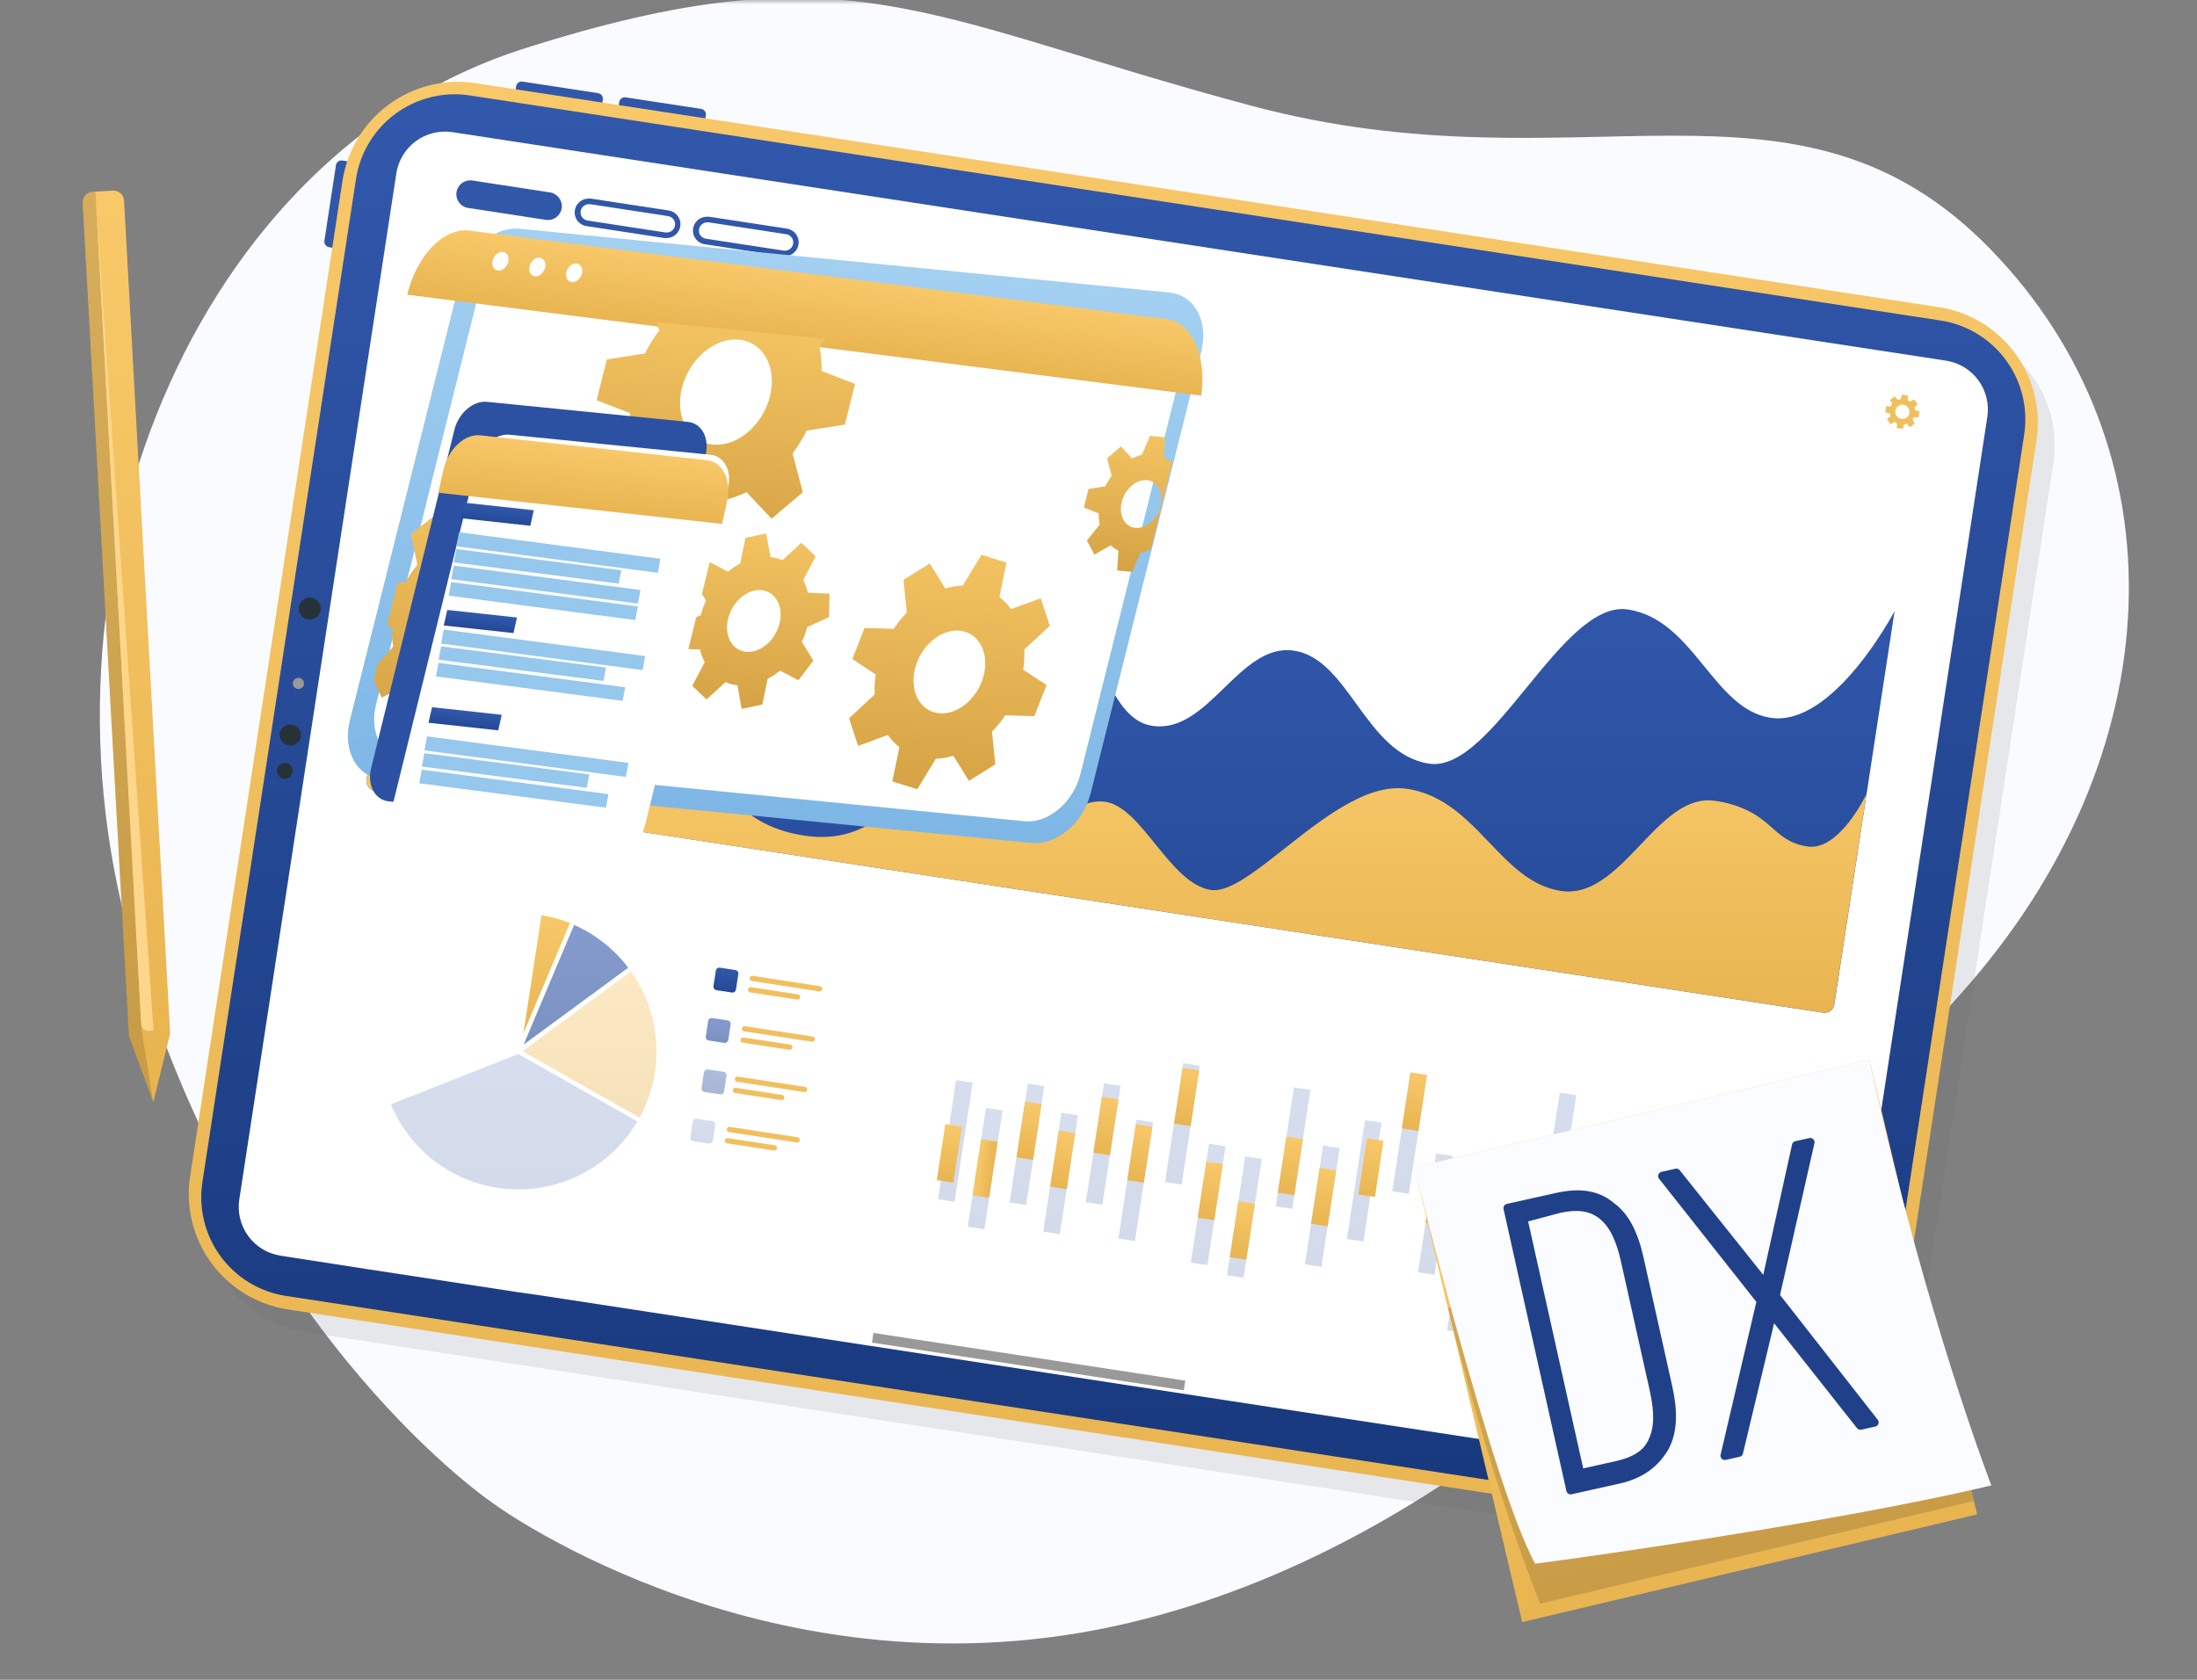
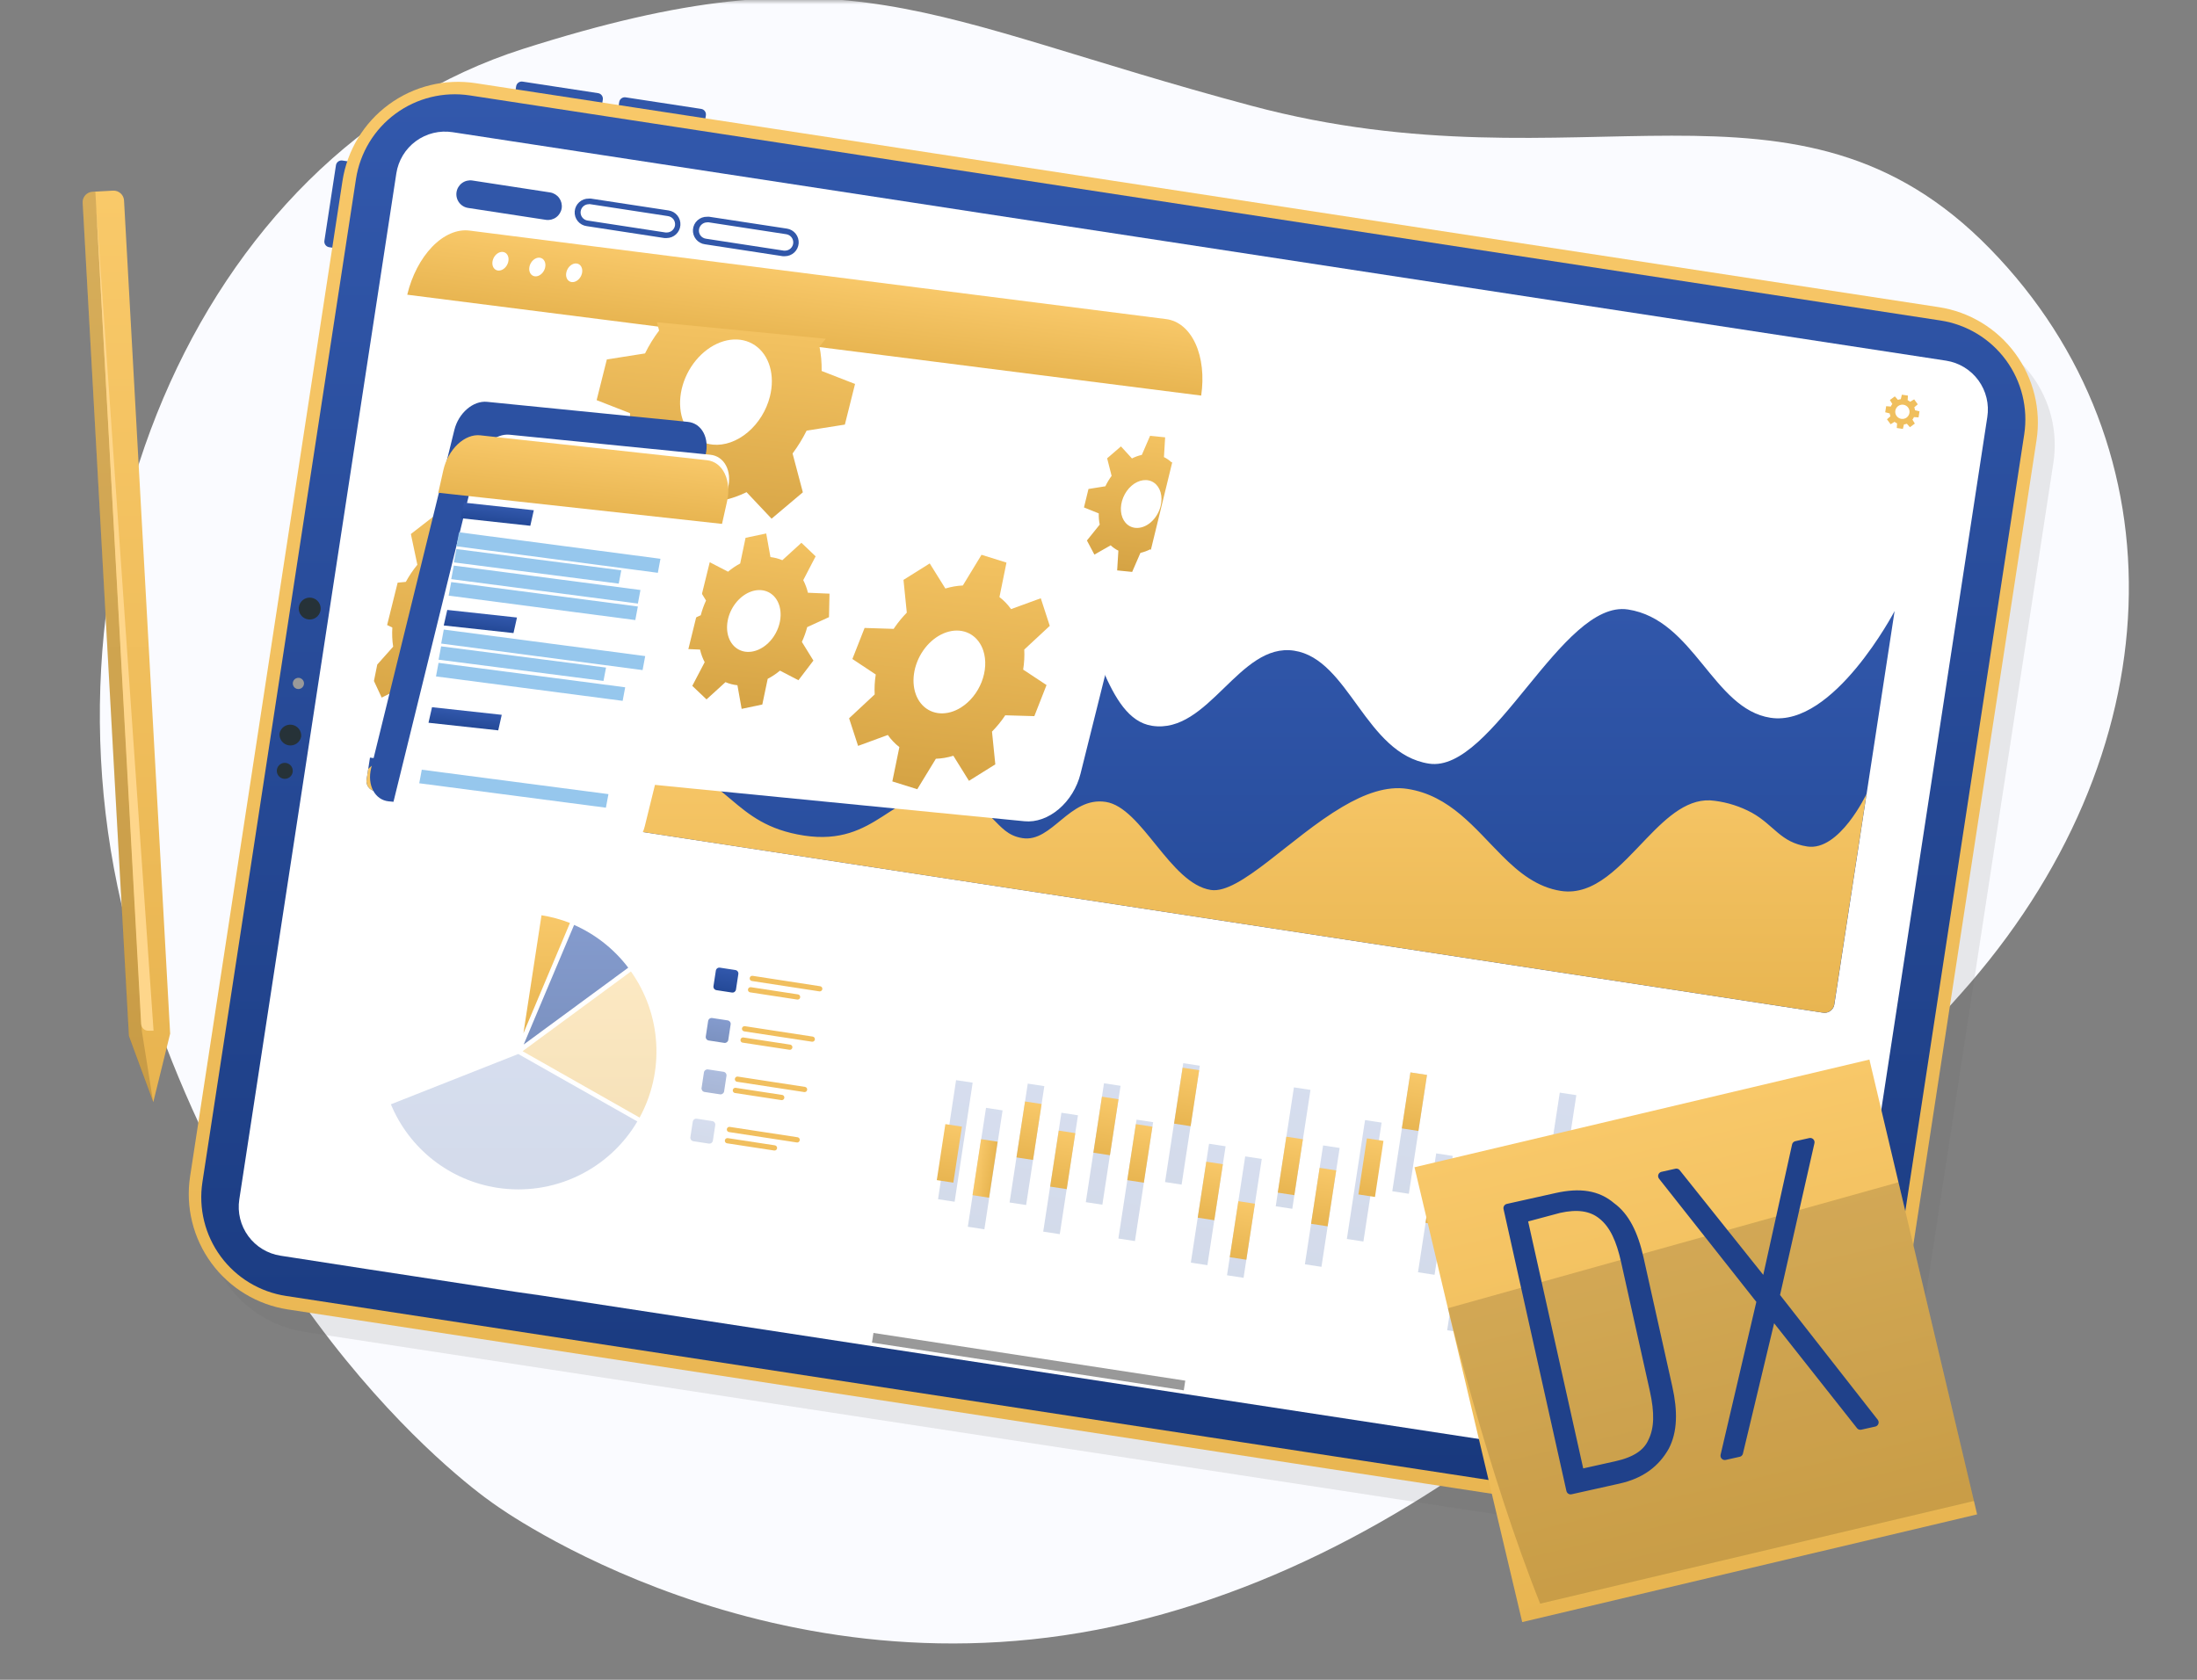
<svg xmlns="http://www.w3.org/2000/svg" width="255" height="195" viewBox="0 0 255 195" fill="none">
  <rect x="0" y="0" width="255" height="195" fill="#808080" stroke="none" />
  <mask id="mask0" mask-type="alpha" maskUnits="userSpaceOnUse" x="0" y="0" width="255" height="195">
    <rect width="255" height="195" fill="#C4C4C4" />
  </mask>
  <g mask="url(#mask0)">
    <path d="M57.467 174.679C57.467 174.679 89.688 198.233 131.132 188.37C172.576 178.506 202.497 143.334 227.492 115.464C252.487 87.594 253.496 51.97 230.976 28.88C208.456 5.789 183.489 22.492 145.287 12.288C107.085 2.084 98.514 -6.373 60.701 5.679C22.888 17.73 2.148 66.553 15.8 111.334C29.452 156.115 57.467 174.679 57.467 174.679Z" fill="#FAFBFF" />
    <path d="M14.398 23.305L19.748 119.989L17.791 127.942L14.96 120.257L9.597 23.566C9.584 23.405 9.604 23.243 9.655 23.09C9.706 22.937 9.787 22.795 9.893 22.674C10 22.552 10.129 22.453 10.274 22.382C10.419 22.311 10.577 22.27 10.739 22.261L13.12 22.131C13.281 22.122 13.443 22.145 13.595 22.2C13.747 22.255 13.887 22.339 14.006 22.449C14.126 22.558 14.222 22.69 14.289 22.837C14.356 22.984 14.393 23.143 14.398 23.305Z" fill="url(#paint0_linear)" />
    <path opacity="0.2" d="M17.777 127.942L14.946 120.257L9.596 23.566C9.584 23.405 9.604 23.243 9.655 23.09C9.706 22.937 9.787 22.795 9.893 22.674C9.999 22.552 10.129 22.453 10.274 22.382C10.419 22.311 10.577 22.27 10.738 22.261H11.071L16.459 119.657L17.777 127.942Z" fill="black" fill-opacity="0.7" />
    <path d="M11.162 23.957L16.381 118.873C16.387 118.981 16.414 119.087 16.461 119.185C16.508 119.282 16.573 119.37 16.654 119.442C16.735 119.514 16.829 119.569 16.931 119.605C17.033 119.641 17.141 119.656 17.249 119.65H17.823" fill="#FED68B" />
    <path opacity="0.2" d="M24.022 139.168L41.708 23.61C42.253 20.057 44.187 16.867 47.084 14.739C49.981 12.612 53.604 11.722 57.157 12.265L226.98 38.263C228.74 38.531 230.429 39.143 231.952 40.065C233.475 40.986 234.801 42.198 235.855 43.632C236.909 45.066 237.67 46.694 238.095 48.422C238.52 50.15 238.601 51.945 238.332 53.705L220.639 169.262C220.372 171.023 219.761 172.713 218.84 174.237C217.92 175.761 216.708 177.089 215.273 178.143C213.839 179.198 212.211 179.96 210.482 180.385C208.753 180.81 206.957 180.89 205.197 180.621L35.367 154.616C31.814 154.071 28.624 152.138 26.496 149.241C24.369 146.344 23.479 142.721 24.022 139.168Z" fill="#656565" fill-opacity="0.7" />
    <path d="M37.651 27.957L38.994 19.18C39.021 19.009 39.114 18.856 39.253 18.753C39.392 18.651 39.567 18.608 39.738 18.634L43.44 19.201L41.9 29.261L38.199 28.695C38.029 28.669 37.876 28.576 37.773 28.439C37.671 28.3 37.627 28.128 37.651 27.957Z" fill="#3157A9" />
    <path d="M60.645 9.472L69.422 10.815C69.593 10.841 69.746 10.934 69.849 11.074C69.951 11.213 69.994 11.388 69.968 11.559L69.401 15.261L59.341 13.721L59.908 10.019C59.934 9.849 60.026 9.697 60.164 9.594C60.302 9.492 60.475 9.448 60.645 9.472Z" fill="#3157A9" />
    <path d="M72.607 11.299L81.384 12.642C81.555 12.668 81.708 12.761 81.811 12.901C81.913 13.04 81.956 13.215 81.93 13.386L81.363 17.087L71.303 15.548L71.87 11.846C71.896 11.676 71.988 11.524 72.126 11.421C72.264 11.319 72.436 11.275 72.607 11.299Z" fill="#3157A9" />
    <path d="M22.065 136.558L39.751 21C40.296 17.448 42.23 14.257 45.127 12.13C48.023 10.002 51.647 9.112 55.2 9.655L225.023 35.653C226.783 35.921 228.472 36.534 229.995 37.455C231.517 38.376 232.844 39.589 233.898 41.023C234.952 42.457 235.713 44.084 236.138 45.812C236.563 47.541 236.644 49.336 236.375 51.095L218.682 166.653C218.415 168.413 217.804 170.104 216.883 171.628C215.962 173.152 214.75 174.479 213.316 175.534C211.882 176.589 210.254 177.351 208.525 177.776C206.796 178.201 205 178.281 203.24 178.011L33.41 152.007C29.857 151.462 26.666 149.528 24.539 146.631C22.412 143.734 21.521 140.111 22.065 136.558Z" fill="url(#paint1_linear)" />
    <path d="M203.905 176.569L33.201 150.441C31.696 150.212 30.251 149.688 28.948 148.9C27.645 148.112 26.511 147.074 25.609 145.847C24.708 144.62 24.057 143.228 23.694 141.749C23.331 140.271 23.263 138.735 23.494 137.23L41.317 20.785C41.782 17.746 43.434 15.016 45.912 13.195C48.389 11.375 51.489 10.613 54.528 11.077L225.239 37.206C228.277 37.673 231.006 39.328 232.826 41.806C234.646 44.284 235.409 47.383 234.946 50.423L217.123 166.862C216.893 168.367 216.368 169.812 215.579 171.115C214.791 172.418 213.753 173.552 212.525 174.454C211.298 175.355 209.905 176.006 208.426 176.369C206.947 176.732 205.411 176.8 203.905 176.569Z" fill="url(#paint2_linear)" />
    <path d="M35.276 79.448C35.254 79.574 35.196 79.691 35.108 79.784C35.02 79.878 34.907 79.943 34.782 79.972C34.657 80.002 34.527 79.994 34.407 79.95C34.286 79.905 34.182 79.826 34.106 79.723C34.031 79.62 33.987 79.496 33.981 79.368C33.975 79.24 34.007 79.114 34.072 79.004C34.138 78.894 34.234 78.805 34.35 78.75C34.465 78.694 34.594 78.674 34.721 78.691C34.808 78.703 34.891 78.732 34.967 78.777C35.042 78.822 35.107 78.881 35.159 78.952C35.211 79.022 35.248 79.103 35.268 79.188C35.288 79.273 35.29 79.362 35.276 79.448Z" fill="#999999" />
    <path d="M34.956 85.522C34.89 85.841 34.704 86.123 34.437 86.309C34.169 86.496 33.84 86.572 33.517 86.523C33.195 86.473 32.904 86.302 32.704 86.044C32.504 85.786 32.411 85.461 32.444 85.137C32.51 84.817 32.696 84.535 32.964 84.349C33.231 84.163 33.561 84.086 33.883 84.136C34.205 84.185 34.496 84.357 34.696 84.615C34.896 84.872 34.989 85.197 34.956 85.522Z" fill="#263238" />
    <path d="M37.194 70.901C37.128 71.221 36.942 71.503 36.674 71.689C36.407 71.876 36.077 71.952 35.755 71.902C35.433 71.853 35.141 71.682 34.942 71.424C34.742 71.166 34.649 70.841 34.682 70.516C34.7 70.345 34.752 70.179 34.835 70.028C34.919 69.877 35.032 69.745 35.169 69.639C35.305 69.533 35.462 69.457 35.629 69.413C35.796 69.37 35.97 69.361 36.14 69.388C36.311 69.414 36.474 69.474 36.621 69.565C36.767 69.657 36.893 69.777 36.992 69.918C37.09 70.06 37.159 70.22 37.194 70.389C37.229 70.558 37.228 70.732 37.194 70.901Z" fill="#263238" />
    <path d="M33.971 89.625C33.943 89.806 33.862 89.975 33.738 90.11C33.615 90.245 33.454 90.34 33.276 90.384C33.098 90.427 32.911 90.417 32.739 90.355C32.567 90.292 32.417 90.18 32.309 90.032C32.2 89.885 32.138 89.708 32.13 89.525C32.122 89.343 32.168 89.161 32.263 89.004C32.358 88.848 32.497 88.723 32.663 88.645C32.828 88.567 33.014 88.541 33.195 88.568C33.315 88.587 33.431 88.628 33.535 88.691C33.639 88.754 33.73 88.837 33.802 88.936C33.874 89.034 33.926 89.145 33.955 89.263C33.984 89.382 33.989 89.505 33.971 89.625Z" fill="#263238" />
    <path d="M230.66 48.42L212.439 167.494C212.209 168.995 211.392 170.343 210.169 171.242C208.946 172.141 207.416 172.518 205.915 172.289L62.904 150.402L59.806 149.958L48.147 148.171L42.504 147.309L34.349 146.044L32.568 145.77C31.068 145.54 29.72 144.724 28.821 143.5C27.922 142.277 27.545 140.747 27.773 139.246L46.001 20.133C46.114 19.389 46.373 18.676 46.762 18.033C47.151 17.39 47.663 16.829 48.269 16.385C48.875 15.94 49.563 15.619 50.294 15.44C51.024 15.262 51.782 15.229 52.525 15.344L105.91 23.512L113.987 24.752L121.704 25.932L131.621 27.446L135.209 27.994L225.891 41.87C226.634 41.987 227.347 42.249 227.989 42.642C228.631 43.034 229.19 43.549 229.632 44.157C230.075 44.766 230.394 45.455 230.57 46.187C230.747 46.918 230.777 47.677 230.66 48.42Z" fill="white" />
    <g opacity="0.1">
      <path opacity="0.1" d="M96.6 149.306L35.928 140.022C35.534 139.961 35.18 139.746 34.944 139.425C34.708 139.103 34.609 138.701 34.669 138.306L40.69 98.948C40.753 98.553 40.969 98.199 41.292 97.963C41.615 97.727 42.017 97.629 42.413 97.689L103.085 106.972C103.28 107.002 103.468 107.069 103.638 107.172C103.807 107.274 103.954 107.409 104.071 107.568C104.188 107.728 104.273 107.909 104.319 108.101C104.366 108.293 104.375 108.492 104.344 108.688L98.322 148.047C98.292 148.242 98.224 148.43 98.121 148.6C98.018 148.769 97.882 148.916 97.722 149.033C97.562 149.15 97.381 149.235 97.188 149.281C96.996 149.328 96.796 149.336 96.6 149.306ZM42.354 98.21C42.227 98.191 42.097 98.197 41.972 98.228C41.847 98.258 41.729 98.314 41.626 98.39C41.522 98.466 41.434 98.562 41.368 98.673C41.301 98.783 41.257 98.905 41.238 99.032L35.217 138.385C35.197 138.512 35.203 138.642 35.234 138.767C35.265 138.892 35.32 139.009 35.396 139.113C35.473 139.217 35.569 139.304 35.679 139.371C35.789 139.437 35.911 139.481 36.039 139.5L96.678 148.784C96.806 148.803 96.936 148.797 97.061 148.767C97.185 148.736 97.303 148.681 97.407 148.604C97.51 148.528 97.598 148.432 97.664 148.322C97.731 148.211 97.775 148.089 97.794 147.962L103.822 108.61C103.86 108.352 103.795 108.09 103.641 107.88C103.487 107.67 103.257 107.529 103 107.487L42.354 98.21Z" fill="white" />
    </g>
    <path opacity="0.4" d="M60.654 122.029L74.236 129.734C75.675 127.097 76.343 124.108 76.165 121.109C75.988 118.11 74.971 115.221 73.232 112.772L60.654 122.029Z" fill="url(#paint3_linear)" />
    <path opacity="0.6" d="M60.784 121.253L72.919 112.335C71.279 110.174 69.117 108.466 66.636 107.37L64.242 113.046L60.784 121.253Z" fill="url(#paint4_linear)" />
    <path d="M62.852 106.248L60.752 119.948L66.153 107.142C65.088 106.728 63.981 106.428 62.852 106.248Z" fill="url(#paint5_linear)" />
    <path opacity="0.1" d="M59.936 121.866L62.33 106.209C59.581 105.833 56.78 106.178 54.204 107.211C51.628 108.243 49.364 109.927 47.635 112.098C45.906 114.268 44.77 116.851 44.339 119.593C43.909 122.335 44.198 125.141 45.179 127.738L59.936 121.866Z" fill="white" />
    <path opacity="0.2" d="M57.744 137.889C60.909 138.373 64.147 137.898 67.04 136.524C69.933 135.151 72.349 132.943 73.975 130.184L60.151 122.355L45.368 128.194C46.423 130.738 48.117 132.966 50.285 134.665C52.452 136.363 55.022 137.473 57.744 137.889Z" fill="url(#paint6_linear)" />
    <path d="M85.354 112.607L83.555 112.331C83.33 112.297 83.12 112.451 83.086 112.676L82.811 114.475C82.776 114.699 82.93 114.909 83.155 114.943L84.954 115.219C85.178 115.253 85.388 115.099 85.422 114.874L85.698 113.075C85.732 112.851 85.578 112.641 85.354 112.607Z" fill="url(#paint7_linear)" />
    <path d="M95.132 115.088L87.271 113.881C87.231 113.875 87.193 113.862 87.159 113.842C87.125 113.821 87.095 113.794 87.071 113.762C87.047 113.729 87.03 113.693 87.021 113.654C87.012 113.615 87.01 113.575 87.017 113.535C87.022 113.496 87.036 113.458 87.056 113.423C87.077 113.389 87.104 113.359 87.136 113.335C87.168 113.312 87.205 113.295 87.244 113.285C87.283 113.276 87.323 113.274 87.362 113.281L95.191 114.488C95.231 114.493 95.269 114.507 95.303 114.527C95.338 114.548 95.367 114.575 95.391 114.607C95.415 114.639 95.432 114.676 95.441 114.715C95.451 114.754 95.452 114.794 95.445 114.834C95.432 114.906 95.393 114.971 95.335 115.018C95.278 115.064 95.206 115.089 95.132 115.088Z" fill="#F1BF5E" />
    <path d="M92.529 116.034L87.069 115.199C87.029 115.193 86.991 115.18 86.957 115.159C86.922 115.139 86.892 115.112 86.869 115.079C86.845 115.047 86.828 115.011 86.819 114.972C86.809 114.933 86.808 114.892 86.814 114.853C86.827 114.774 86.871 114.703 86.935 114.655C87 114.608 87.081 114.587 87.16 114.599L92.621 115.434C92.66 115.439 92.698 115.453 92.733 115.473C92.767 115.494 92.797 115.521 92.82 115.553C92.844 115.585 92.861 115.622 92.871 115.661C92.88 115.7 92.881 115.74 92.875 115.779C92.869 115.819 92.856 115.857 92.835 115.891C92.815 115.926 92.788 115.956 92.756 115.979C92.723 116.003 92.687 116.02 92.648 116.029C92.609 116.039 92.569 116.04 92.529 116.034Z" fill="#F1BF5E" />
    <path opacity="0.6" d="M84.46 118.452L82.661 118.177C82.436 118.142 82.227 118.296 82.192 118.521L81.917 120.32C81.883 120.544 82.037 120.754 82.261 120.788L84.061 121.064C84.285 121.098 84.495 120.944 84.529 120.72L84.804 118.92C84.839 118.696 84.684 118.486 84.46 118.452Z" fill="url(#paint8_linear)" />
    <path d="M94.239 120.927L86.371 119.726C86.292 119.712 86.222 119.668 86.175 119.604C86.128 119.54 86.107 119.46 86.116 119.381C86.129 119.301 86.173 119.23 86.237 119.183C86.302 119.135 86.383 119.115 86.462 119.126L94.33 120.333C94.369 120.339 94.406 120.353 94.44 120.373C94.474 120.394 94.503 120.42 94.526 120.452C94.55 120.484 94.567 120.52 94.576 120.558C94.585 120.597 94.587 120.637 94.581 120.676C94.575 120.714 94.561 120.752 94.541 120.786C94.52 120.819 94.494 120.849 94.462 120.872C94.43 120.895 94.394 120.912 94.356 120.922C94.317 120.931 94.278 120.933 94.239 120.927Z" fill="#F1BF5E" />
    <path d="M91.636 121.866L86.162 121.031C86.091 121.01 86.031 120.964 85.991 120.901C85.952 120.839 85.936 120.764 85.947 120.691C85.958 120.618 85.996 120.552 86.052 120.504C86.108 120.456 86.18 120.43 86.253 120.431L91.714 121.266C91.754 121.272 91.792 121.285 91.826 121.305C91.86 121.326 91.89 121.353 91.914 121.385C91.938 121.418 91.955 121.454 91.964 121.493C91.973 121.532 91.975 121.572 91.968 121.612C91.957 121.689 91.916 121.759 91.854 121.807C91.791 121.854 91.713 121.876 91.636 121.866Z" fill="#F1BF5E" />
    <path opacity="0.4" d="M83.975 124.419L82.172 124.146C81.948 124.112 81.738 124.267 81.704 124.492L81.431 126.294C81.397 126.518 81.552 126.728 81.776 126.762L83.578 127.035C83.803 127.069 84.013 126.915 84.047 126.69L84.32 124.888C84.354 124.663 84.199 124.453 83.975 124.419Z" fill="url(#paint9_linear)" />
    <path d="M93.338 126.772L85.51 125.572C85.439 125.551 85.378 125.504 85.339 125.442C85.299 125.38 85.284 125.305 85.295 125.232C85.306 125.159 85.343 125.093 85.399 125.045C85.456 124.997 85.527 124.971 85.601 124.972L93.43 126.172C93.469 126.178 93.507 126.191 93.542 126.212C93.576 126.232 93.606 126.259 93.63 126.291C93.653 126.324 93.67 126.36 93.68 126.399C93.689 126.438 93.691 126.478 93.684 126.518C93.679 126.557 93.665 126.596 93.645 126.63C93.624 126.664 93.597 126.694 93.565 126.718C93.533 126.742 93.496 126.759 93.457 126.768C93.418 126.777 93.378 126.779 93.338 126.772Z" fill="#F1BF5E" />
    <path d="M90.729 127.712L85.268 126.877C85.198 126.855 85.137 126.809 85.097 126.747C85.058 126.684 85.042 126.61 85.053 126.537C85.065 126.464 85.102 126.397 85.158 126.349C85.214 126.302 85.286 126.276 85.36 126.276L90.82 127.111C90.891 127.133 90.951 127.179 90.991 127.241C91.03 127.304 91.046 127.378 91.035 127.451C91.024 127.524 90.987 127.591 90.93 127.639C90.874 127.686 90.802 127.712 90.729 127.712Z" fill="#F1BF5E" />
    <path opacity="0.2" d="M82.673 130.142L80.874 129.867C80.65 129.833 80.44 129.987 80.406 130.211L80.13 132.01C80.096 132.235 80.25 132.445 80.474 132.479L82.274 132.754C82.498 132.789 82.708 132.634 82.742 132.41L83.017 130.611C83.052 130.386 82.898 130.177 82.673 130.142Z" fill="url(#paint10_linear)" />
    <path d="M92.445 132.618L84.616 131.417C84.537 131.404 84.466 131.361 84.418 131.296C84.371 131.232 84.35 131.151 84.361 131.071C84.367 131.032 84.38 130.994 84.401 130.959C84.421 130.925 84.448 130.895 84.481 130.871C84.513 130.848 84.55 130.831 84.588 130.821C84.627 130.812 84.668 130.81 84.707 130.817L92.569 132.017C92.608 132.023 92.646 132.036 92.681 132.057C92.715 132.077 92.745 132.104 92.769 132.137C92.792 132.169 92.809 132.205 92.819 132.244C92.828 132.283 92.829 132.324 92.823 132.363C92.818 132.406 92.804 132.448 92.781 132.485C92.759 132.522 92.728 132.553 92.692 132.577C92.656 132.602 92.616 132.618 92.573 132.625C92.53 132.632 92.486 132.629 92.445 132.618Z" fill="#F1BF5E" />
    <path d="M89.848 133.557L84.388 132.722C84.348 132.717 84.31 132.703 84.275 132.683C84.241 132.662 84.211 132.635 84.188 132.603C84.164 132.571 84.147 132.534 84.138 132.495C84.128 132.456 84.127 132.416 84.133 132.376C84.139 132.337 84.152 132.299 84.173 132.264C84.193 132.23 84.22 132.2 84.252 132.176C84.285 132.153 84.321 132.136 84.36 132.126C84.399 132.117 84.439 132.115 84.479 132.122L89.939 132.957C90.019 132.97 90.09 133.013 90.137 133.078C90.185 133.143 90.205 133.223 90.194 133.303C90.188 133.342 90.175 133.38 90.154 133.415C90.134 133.449 90.107 133.479 90.075 133.503C90.042 133.526 90.006 133.543 89.967 133.553C89.928 133.562 89.888 133.564 89.848 133.557Z" fill="#F1BF5E" />
    <path opacity="0.1" d="M81.78 135.994L79.981 135.719C79.756 135.684 79.546 135.838 79.512 136.063L79.237 137.862C79.202 138.086 79.356 138.296 79.581 138.33L81.38 138.606C81.604 138.64 81.814 138.486 81.849 138.262L82.124 136.462C82.158 136.238 82.004 136.028 81.78 135.994Z" fill="white" />
    <g opacity="0.1">
      <path opacity="0.1" d="M210.873 123.458L112.258 108.368C111.862 108.308 111.46 108.407 111.137 108.643C110.814 108.879 110.598 109.233 110.535 109.627L110.118 112.341L110.039 112.863L109.478 116.523L109.4 117.045L108.839 120.698L108.761 121.214L108.2 124.874L108.121 125.389L107.56 129.049L107.482 129.571L106.921 133.224L106.843 133.746L106.282 137.4L106.203 137.922L105.642 141.575L105.564 142.097L105.003 145.75L104.925 146.272L104.514 148.986C104.483 149.182 104.491 149.382 104.538 149.574C104.585 149.767 104.669 149.948 104.786 150.108C104.903 150.268 105.05 150.404 105.22 150.507C105.389 150.61 105.577 150.678 105.773 150.708L204.368 165.798C204.763 165.856 205.164 165.756 205.484 165.518C205.805 165.281 206.018 164.927 206.078 164.533L206.495 161.819L206.574 161.297L207.135 157.643L207.213 157.121L207.774 153.461L207.852 152.946L208.413 149.293L208.492 148.771L209.053 145.117L209.131 144.595L209.692 140.936L209.77 140.42L210.331 136.76L210.41 136.245L210.971 132.592L211.049 132.07L211.61 128.41L211.688 127.888L212.106 125.174C212.166 124.783 212.071 124.385 211.84 124.064C211.61 123.743 211.262 123.525 210.873 123.458ZM205.588 164.454C205.548 164.711 205.409 164.941 205.2 165.095C204.991 165.248 204.73 165.314 204.473 165.276L105.884 150.186C105.626 150.146 105.394 150.006 105.239 149.796C105.084 149.586 105.018 149.323 105.055 149.064L105.473 146.35L205.999 161.74L205.588 164.454ZM206.084 161.192L105.551 145.809L106.112 142.149L206.639 157.539L206.084 161.192ZM206.737 157.017L106.19 141.66L106.751 138L207.278 153.383L206.737 157.017ZM207.389 152.842L106.856 137.452L107.417 133.798L207.944 149.182L207.389 152.842ZM208.041 148.666L107.508 133.277L108.069 129.623L208.596 145.013L208.041 148.666ZM208.694 144.491L108.161 129.101L108.722 125.441L209.248 140.831L208.694 144.491ZM209.346 140.309L108.813 124.926L109.374 121.273L209.901 136.656L209.346 140.309ZM209.999 136.134L109.387 120.777L109.948 117.123L210.475 132.507L209.999 136.134ZM210.651 131.965L110.026 116.601L110.587 112.942L211.114 128.331L210.651 131.965ZM110.764 112.394L111.181 109.686C111.2 109.559 111.244 109.437 111.311 109.326C111.377 109.216 111.465 109.12 111.568 109.044C111.672 108.967 111.79 108.912 111.915 108.881C112.04 108.85 112.169 108.845 112.297 108.864L210.768 123.98C211.024 124.02 211.254 124.16 211.407 124.369C211.56 124.578 211.623 124.84 211.584 125.096L211.166 127.809L110.764 112.394Z" fill="white" />
    </g>
    <g opacity="0.1">
-       <path opacity="0.1" d="M221.402 53.222L53.399 27.505C53.176 27.47 52.948 27.48 52.728 27.534C52.509 27.588 52.303 27.685 52.121 27.819C51.939 27.953 51.785 28.122 51.669 28.315C51.552 28.508 51.475 28.723 51.442 28.946L42.028 90.447C41.96 90.897 42.073 91.355 42.342 91.721C42.611 92.088 43.014 92.334 43.463 92.404L211.473 118.121C211.922 118.189 212.381 118.076 212.747 117.807C213.114 117.538 213.359 117.135 213.43 116.686L222.844 55.179C222.878 54.956 222.868 54.728 222.814 54.508C222.76 54.289 222.663 54.083 222.529 53.901C222.396 53.719 222.227 53.566 222.034 53.449C221.84 53.332 221.626 53.255 221.402 53.222ZM84.4 62.062L96.065 63.843L95.047 70.471L83.363 68.683L84.4 62.062ZM82.867 68.585L71.157 66.831L72.175 60.196L83.859 61.983L82.867 68.585ZM96.6 63.934L108.291 65.722L107.273 72.356L95.589 70.569L96.6 63.934ZM157.194 72.676L145.51 70.888L146.521 64.254L158.212 66.041L157.194 72.676ZM158.727 66.152L170.418 67.94L169.4 74.574L157.716 72.787L158.727 66.152ZM121.012 67.705L132.703 69.492L131.686 76.127L119.982 74.281L121.012 67.705ZM119.479 74.229L107.795 72.441L108.787 65.8L120.478 67.587L119.479 74.229ZM133.219 69.544L144.877 71.326L143.859 77.96L132.175 76.173L133.219 69.544ZM145.425 71.41L157.116 73.198L156.098 79.833L144.414 78.045L145.425 71.41ZM144.988 70.81L133.304 69.023L134.315 62.388L146.006 64.182L144.988 70.81ZM132.782 68.944L121.097 67.157L122.109 60.522L133.786 62.303L132.782 68.944ZM120.556 67.105L108.872 65.311L109.883 58.623L121.574 60.411L120.556 67.105ZM108.343 65.2L96.659 63.412L97.67 56.777L109.361 58.565L108.343 65.2ZM107.169 72.878L106.158 79.5L94.473 77.712L95.491 71.078L107.169 72.878ZM107.691 72.957L119.375 74.744L118.357 81.379L106.673 79.591L107.691 72.957ZM119.897 74.822L131.581 76.61L130.563 83.245L118.886 81.457L119.897 74.822ZM132.103 76.688L143.787 78.482L142.77 85.111L131.085 83.323L132.103 76.688ZM144.309 78.561L155.994 80.348L154.976 86.983L143.292 85.195L144.309 78.561ZM156.516 80.426L168.2 82.214L167.182 88.849L155.498 87.061L156.516 80.426ZM156.594 79.911L157.605 73.276L169.296 75.064L168.278 81.698L156.594 79.911ZM169.811 75.142L181.502 76.93L180.484 83.564L168.8 81.777L169.811 75.142ZM182.017 77.008L193.708 78.802L192.691 85.43L181.006 83.643L182.017 77.008ZM182.102 76.492L183.113 69.858L194.811 71.671L193.806 78.28L182.102 76.492ZM181.58 76.414L169.896 74.62L170.907 67.985L182.598 69.779L181.58 76.414ZM170.973 67.47L171.99 60.835L183.675 62.623L182.716 69.257L170.973 67.47ZM170.457 67.392L158.773 65.597L159.784 58.969L171.468 60.757L170.457 67.392ZM158.251 65.519L146.56 63.732L147.578 57.097L159.262 58.884L158.251 65.519ZM146.045 63.653L134.373 61.885L135.391 55.251L147.075 57.038L146.045 63.653ZM133.838 61.781L122.174 59.993L123.185 53.359L134.869 55.153L133.838 61.781ZM121.652 59.928L109.968 58.141L110.953 51.493L122.696 53.28L121.652 59.928ZM109.446 58.062L97.755 56.275L98.772 49.64L110.457 51.447L109.446 58.062ZM97.252 56.177L85.568 54.389L86.579 47.755L98.264 49.549L97.252 56.177ZM97.174 56.699L96.156 63.334L84.472 61.546L85.483 54.911L97.174 56.699ZM83.95 61.468L72.266 59.674L73.277 53.039L84.968 54.833L83.95 61.468ZM71.744 59.596L60.066 57.808L61.077 51.173L72.768 52.961L71.744 59.596ZM71.666 60.117L70.648 66.752L58.964 64.965L59.981 58.33L71.666 60.117ZM70.57 67.294L69.552 73.928L57.868 72.141L58.885 65.506L70.57 67.294ZM71.092 67.379L82.776 69.166L81.758 75.801L70.074 74.007L71.092 67.379ZM83.298 69.244L94.969 71.019L93.951 77.654L82.248 75.853L83.298 69.244ZM93.873 78.195L92.855 84.83L81.171 83.036L82.189 76.401L93.873 78.195ZM94.395 78.273L106.079 80.061L105.081 86.676L93.39 84.889L94.395 78.273ZM106.601 80.139L118.285 81.927L117.268 88.562L105.583 86.774L106.601 80.139ZM118.781 81.979L130.524 83.767L129.507 90.401L117.79 88.633L118.781 81.979ZM130.988 83.845L142.672 85.632L141.654 92.267L129.97 90.48L130.988 83.845ZM143.194 85.711L154.878 87.505L153.86 94.133L142.176 92.346L143.194 85.711ZM155.4 87.583L167.084 89.371L166.067 96.005L154.382 94.218L155.4 87.583ZM167.606 89.449L179.317 91.243L178.299 97.878L166.615 96.09L167.606 89.449ZM167.684 88.927L168.702 82.299L180.413 84.067L179.395 90.701L167.684 88.927ZM180.908 84.165L192.593 85.952L191.575 92.587L179.891 90.799L180.908 84.165ZM193.154 86.024L204.838 87.811L203.82 94.446L192.136 92.659L193.154 86.024ZM193.232 85.508L194.243 78.874L205.934 80.661L204.897 87.329L193.232 85.508ZM194.328 78.332L195.339 71.697L207.03 73.485L205.999 80.152L194.328 78.332ZM195.418 71.156L196.416 64.573L208.1 66.361L207.095 72.976L195.418 71.156ZM194.902 71.071L183.211 69.284L184.229 62.649L195.9 64.495L194.902 71.071ZM184.307 62.133L185.325 55.551L196.996 57.319L195.985 63.953L184.307 62.133ZM183.792 62.048L172.101 60.261L173.119 53.626L184.803 55.42L183.792 62.048ZM171.586 60.183L159.882 58.447L160.9 51.812L172.584 53.6L171.586 60.183ZM159.38 58.317L147.689 56.529L148.706 49.895L160.391 51.682L159.38 58.317ZM147.173 56.444L135.469 54.709L136.487 48.074L148.171 49.862L147.173 56.444ZM134.967 54.579L123.276 52.791L124.281 46.228L135.965 48.016L134.967 54.579ZM122.748 52.752L111.057 50.958L112.075 44.33L123.759 46.117L122.748 52.752ZM110.542 50.88L98.851 49.092L99.862 42.47L111.553 44.271L110.542 50.88ZM98.335 49.014L86.645 47.226L87.662 40.591L99.347 42.379L98.335 49.014ZM86.162 47.154L74.419 45.367L75.436 38.732L87.121 40.526L86.162 47.154ZM86.077 47.676L85.066 54.311L73.382 52.524L74.393 45.889L86.077 47.676ZM72.86 52.445L61.175 50.651L62.187 44.023L73.871 45.81L72.86 52.445ZM60.653 50.573L48.969 48.785L49.98 42.151L61.671 43.938L60.653 50.573ZM60.575 51.095L59.557 57.73L47.873 55.942L48.884 49.307L60.575 51.095ZM59.479 58.271L58.461 64.906L46.777 63.118L47.795 56.484L59.479 58.271ZM58.383 65.448L57.365 72.082L45.681 70.295L46.699 63.66L58.383 65.448ZM57.287 72.624L56.276 79.252L44.585 77.465L45.603 70.83L57.287 72.624ZM57.809 72.702L69.493 74.49L68.482 81.124L56.791 79.337L57.809 72.702ZM70.015 74.568L81.7 76.355L80.682 82.99L68.998 81.203L70.015 74.568ZM80.603 83.512L79.592 90.147L67.895 88.294L68.913 81.659L80.603 83.512ZM81.125 83.59L92.81 85.378L91.799 92.013L80.108 90.225L81.125 83.59ZM93.299 85.371L104.983 87.165L103.972 93.794L92.281 92.006L93.299 85.371ZM105.505 87.244L117.189 89.031L116.172 95.686L104.481 93.898L105.505 87.244ZM117.711 89.11L129.396 90.897L128.384 97.532L116.694 95.745L117.711 89.11ZM129.918 90.982L141.615 92.789L140.604 99.424L128.913 97.63L129.918 90.982ZM142.124 92.848L153.808 94.635L152.797 101.27L141.106 99.483L142.124 92.848ZM154.33 94.714L166.014 96.501L165.003 103.136L153.312 101.348L154.33 94.714ZM166.536 96.586L178.221 98.419L177.209 105.054L165.519 103.267L166.536 96.586ZM178.742 98.452L190.427 100.239L189.416 106.9L177.725 105.113L178.742 98.452ZM178.821 97.93L179.838 91.295L191.523 93.089L190.505 99.724L178.821 97.93ZM192.045 93.2L203.729 94.988L202.711 101.622L191.027 99.835L192.045 93.2ZM204.244 95.053L215.929 96.841L214.911 103.475L203.233 101.681L204.244 95.053ZM204.323 94.537L205.34 87.903L217.025 89.69L215.987 96.325L204.323 94.537ZM205.419 87.361L206.43 80.726L218.121 82.514L217.103 89.149L205.419 87.361ZM206.515 80.185L207.506 73.628L219.249 75.383L218.238 82.018L206.515 80.185ZM207.604 73.009L208.628 66.452L220.313 68.24L219.302 74.874L207.604 73.009ZM208.7 65.832L209.724 59.276L221.409 61.063L220.398 67.698L208.7 65.832ZM208.185 65.754L196.494 63.967L197.512 57.332L209.196 59.119L208.185 65.754ZM197.59 56.81L198.608 50.182L210.292 51.969L209.274 58.604L197.59 56.81ZM197.068 56.732L185.384 54.944L186.402 48.309L198.086 50.097L197.068 56.732ZM184.862 54.866L173.178 53.078L174.234 46.528L185.919 48.316L184.862 54.866ZM172.656 53L160.971 51.206L161.989 44.578L173.673 46.365L172.656 53ZM160.449 51.127L148.791 49.425L149.809 42.79L161.493 44.578L160.449 51.127ZM148.243 49.262L136.565 47.533L137.583 40.898L149.268 42.686L148.243 49.262ZM136.037 47.389L124.353 45.602L125.377 39.052L137.048 40.846L136.037 47.389ZM123.837 45.523L112.147 43.736L113.164 37.101L124.849 38.889L123.837 45.523ZM111.631 43.658L99.94 41.864L100.958 35.235L112.649 37.095L111.631 43.658ZM99.418 41.785L87.734 39.998L88.771 33.448L100.456 35.235L99.418 41.785ZM87.219 39.919L75.528 38.132L76.546 31.497L88.23 33.285L87.219 39.919ZM75.013 38.054L63.328 36.344L64.346 29.716L76.03 31.504L75.013 38.054ZM74.928 38.569L73.916 45.204L62.226 43.416L63.243 36.782L74.928 38.569ZM61.71 43.338L50.026 41.661L51.044 35.026L62.728 36.814L61.71 43.338ZM44.474 77.921L56.152 79.709L55.141 86.344L43.45 84.556L44.474 77.921ZM56.68 79.787L68.365 81.575L67.353 88.209L55.663 86.422L56.68 79.787ZM67.243 88.731L66.231 95.366L54.547 93.579L55.558 86.944L67.243 88.731ZM67.764 88.81L79.475 90.591L78.464 97.225L66.779 95.438L67.764 88.81ZM79.971 90.682L91.655 92.469L90.644 99.104L78.986 97.31L79.971 90.682ZM92.203 92.548L103.887 94.335L102.876 100.97L91.185 99.183L92.203 92.548ZM104.429 94.414L116.113 96.208L115.102 102.836L103.398 101.029L104.429 94.414ZM116.635 96.286L128.319 98.073L127.262 104.708L115.578 102.921L116.635 96.286ZM128.841 98.152L140.525 99.939L139.514 106.574L127.823 104.787L128.841 98.152ZM141.047 100.018L152.706 101.812L151.694 108.44L140.004 106.652L141.047 100.018ZM153.254 101.89L164.938 103.678L163.927 110.312L152.236 108.525L153.254 101.89ZM165.46 103.756L177.144 105.543L176.133 112.178L164.449 110.391L165.46 103.756ZM177.666 105.628L189.35 107.416L188.32 114.077L176.629 112.283L177.666 105.628ZM189.872 107.494L201.557 109.282L200.545 115.916L188.855 114.129L189.872 107.494ZM189.951 106.972L190.968 100.337L202.653 102.131L201.635 108.76L189.951 106.972ZM203.174 102.21L214.859 103.997L213.848 110.632L202.137 108.857L203.174 102.21ZM222.342 55.101L221.487 60.581L209.803 58.793L210.82 52.158L221.324 53.763C221.632 53.812 221.909 53.979 222.095 54.228C222.282 54.478 222.363 54.791 222.322 55.101H222.342ZM53.373 28.026L63.876 29.631L62.865 36.266L51.122 34.485L51.957 29.031C51.98 28.875 52.034 28.726 52.115 28.591C52.196 28.456 52.303 28.338 52.43 28.245C52.556 28.152 52.7 28.084 52.853 28.047C53.006 28.009 53.165 28.002 53.321 28.026H53.373ZM42.595 90.525L43.43 85.071L55.115 86.865L54.103 93.494L43.541 91.895C43.227 91.846 42.946 91.673 42.759 91.417C42.572 91.16 42.494 90.839 42.543 90.525H42.595ZM211.551 117.606L201.041 115.995L202.059 109.36L213.743 111.147L212.908 116.608C212.86 116.92 212.69 117.2 212.436 117.387C212.181 117.574 211.863 117.653 211.551 117.606Z" fill="white" />
-     </g>
+       </g>
    <path d="M219.902 70.934L212.908 116.601C212.886 116.75 212.834 116.893 212.757 117.022C212.679 117.151 212.576 117.263 212.455 117.352C212.334 117.441 212.196 117.506 212.05 117.541C211.904 117.577 211.752 117.584 211.603 117.56L43.502 91.824C43.354 91.801 43.212 91.749 43.084 91.671C42.955 91.592 42.844 91.49 42.755 91.369C42.667 91.248 42.603 91.11 42.568 90.964C42.533 90.818 42.526 90.667 42.55 90.519L42.941 87.948C49.922 89.018 53.647 83.793 58.331 84.51C63.015 85.228 65.442 88.496 69.826 89.168C74.21 89.84 80.975 79.578 85.77 80.316C86.522 80.425 87.257 80.631 87.956 80.929C89.802 81.699 91.074 82.938 92.784 83.969C94.129 84.784 95.624 85.321 97.181 85.548C102.798 86.402 114.039 66.074 120.556 67.072C121.684 67.276 122.706 67.866 123.446 68.742C127.295 72.937 128.287 83.427 133.715 84.256C140.297 85.267 143.82 74.561 150.207 75.534C156.594 76.505 158.473 87.518 165.864 88.647C173.256 89.775 181.274 69.577 188.952 70.751C196.631 71.926 198.823 82.305 205.497 83.323C212.823 84.445 219.902 70.934 219.902 70.934Z" fill="url(#paint11_linear)" />
    <path d="M216.64 92.163L212.895 116.595C212.873 116.744 212.821 116.887 212.744 117.016C212.666 117.144 212.563 117.257 212.442 117.346C212.321 117.435 212.183 117.499 212.037 117.535C211.891 117.571 211.739 117.577 211.59 117.554L43.502 91.824C43.354 91.801 43.212 91.749 43.084 91.671C42.955 91.592 42.844 91.49 42.755 91.369C42.667 91.248 42.603 91.11 42.568 90.964C42.533 90.819 42.526 90.667 42.55 90.519L42.739 89.26C42.98 89.031 46.94 85.293 50.959 85.906C55.115 86.559 55.128 90.264 60.921 91.126C66.714 91.987 68.404 87.427 76.624 88.686C84.844 89.945 84.818 95.692 93.319 96.997C101.819 98.302 103.574 91.406 109.628 92.332C115.683 93.259 115.258 96.775 118.69 97.297C122.122 97.819 124.118 92.443 128.339 93.089C132.56 93.735 135.789 102.582 140.545 103.312C143.885 103.821 149.789 97.206 155.818 93.657C158.362 92.156 160.939 91.204 163.34 91.576C168.304 92.332 171.201 96.208 174.352 99.346C176.309 101.303 178.416 102.999 181.169 103.423C185.084 104.023 188.091 100.461 191.112 97.33C193.565 94.779 196.037 92.509 199.045 92.965C200.549 93.157 202.005 93.626 203.338 94.348C205.947 95.81 206.632 97.78 209.751 98.263C213.502 98.856 216.64 92.163 216.64 92.163Z" fill="url(#paint12_linear)" />
    <path d="M63.361 25.521L54.332 24.138C54.123 24.106 53.923 24.034 53.742 23.924C53.562 23.815 53.404 23.671 53.279 23.5C53.155 23.33 53.065 23.137 53.015 22.932C52.965 22.727 52.956 22.514 52.988 22.305C53.052 21.883 53.282 21.504 53.625 21.25C53.969 20.997 54.399 20.891 54.821 20.954L63.844 22.338C64.265 22.404 64.643 22.633 64.896 22.976C65.149 23.32 65.256 23.749 65.194 24.171C65.128 24.592 64.899 24.97 64.555 25.223C64.212 25.476 63.783 25.583 63.361 25.521Z" fill="#3157A9" />
    <path d="M68.345 23.701H68.489L77.518 25.084C77.646 25.101 77.77 25.143 77.882 25.208C77.994 25.273 78.092 25.359 78.17 25.463C78.318 25.668 78.381 25.923 78.346 26.174C78.31 26.399 78.195 26.605 78.022 26.754C77.849 26.903 77.629 26.986 77.4 26.989H77.25L68.228 25.606C68.099 25.592 67.974 25.551 67.862 25.486C67.749 25.421 67.652 25.333 67.575 25.228C67.47 25.086 67.406 24.917 67.391 24.741C67.376 24.565 67.411 24.388 67.491 24.23C67.57 24.072 67.693 23.94 67.844 23.847C67.995 23.755 68.168 23.707 68.345 23.708V23.701ZM68.345 23.055C67.933 23.045 67.533 23.193 67.228 23.469C66.922 23.745 66.734 24.128 66.704 24.539C66.672 24.95 66.801 25.357 67.061 25.675C67.322 25.994 67.695 26.201 68.104 26.252L77.126 27.635C77.209 27.642 77.292 27.642 77.374 27.635C77.779 27.633 78.168 27.478 78.465 27.202C78.761 26.926 78.942 26.549 78.972 26.145C79.003 25.741 78.88 25.341 78.629 25.023C78.377 24.706 78.016 24.495 77.616 24.432L68.587 23.055C68.506 23.049 68.425 23.049 68.345 23.055Z" fill="#3157A9" />
    <path d="M82.111 25.808H82.248L91.27 27.192C91.507 27.231 91.72 27.357 91.868 27.545C92.015 27.734 92.087 27.971 92.069 28.21C92.051 28.448 91.945 28.672 91.77 28.836C91.596 29 91.366 29.093 91.127 29.096H90.983L81.954 27.713C81.826 27.697 81.701 27.656 81.589 27.59C81.477 27.526 81.379 27.439 81.302 27.335C81.228 27.234 81.174 27.119 81.145 26.997C81.116 26.874 81.112 26.748 81.132 26.624C81.168 26.4 81.281 26.195 81.454 26.047C81.626 25.899 81.844 25.817 82.072 25.815L82.111 25.808ZM82.072 25.163C81.66 25.152 81.26 25.3 80.954 25.576C80.649 25.852 80.461 26.235 80.43 26.646C80.399 27.057 80.527 27.464 80.788 27.783C81.048 28.102 81.421 28.308 81.83 28.359L90.859 29.742C90.939 29.749 91.02 29.749 91.101 29.742C91.505 29.74 91.895 29.586 92.191 29.309C92.487 29.033 92.668 28.656 92.699 28.252C92.729 27.848 92.606 27.448 92.355 27.131C92.104 26.813 91.742 26.602 91.342 26.539L82.319 25.163C82.237 25.156 82.154 25.156 82.072 25.163Z" fill="#3157A9" />
    <path d="M222.681 48.453L222.792 47.748L222.27 47.624C222.258 47.508 222.23 47.394 222.185 47.285L222.59 46.933L222.172 46.359L221.709 46.639C221.619 46.567 221.52 46.506 221.416 46.456L221.448 45.922L220.744 45.817L220.62 46.339C220.506 46.351 220.394 46.377 220.287 46.417L219.928 46.013L219.354 46.437L219.635 46.894C219.562 46.985 219.503 47.086 219.458 47.194L218.923 47.154L218.812 47.859L219.334 47.99C219.346 48.104 219.375 48.216 219.419 48.322L219.015 48.675L219.439 49.249L219.895 48.968C219.987 49.039 220.085 49.1 220.189 49.151L220.156 49.686L220.861 49.79L220.985 49.275C221.1 49.257 221.214 49.228 221.324 49.19L221.677 49.594L222.251 49.17L221.97 48.714C222.041 48.624 222.1 48.525 222.146 48.42L222.681 48.453ZM220.678 48.622C220.516 48.597 220.366 48.525 220.245 48.414C220.124 48.303 220.039 48.159 220.001 47.999C219.962 47.84 219.971 47.673 220.027 47.519C220.084 47.365 220.184 47.232 220.317 47.135C220.449 47.038 220.607 46.983 220.771 46.976C220.934 46.969 221.096 47.011 221.236 47.096C221.376 47.181 221.488 47.306 221.557 47.455C221.626 47.603 221.649 47.769 221.624 47.931C221.608 48.038 221.57 48.142 221.513 48.234C221.457 48.328 221.382 48.408 221.295 48.473C221.207 48.537 221.107 48.583 221.001 48.609C220.896 48.635 220.786 48.639 220.678 48.622Z" fill="#F0BF5D" />
    <path opacity="0.2" d="M121.213 126.085L119.291 125.791L117.179 139.592L119.101 139.886L121.213 126.085Z" fill="url(#paint13_linear)" />
    <path d="M120.896 128.159L118.974 127.865L117.98 134.359L119.902 134.653L120.896 128.159Z" fill="url(#paint14_linear)" />
    <path opacity="0.2" d="M116.367 128.9L114.445 128.606L112.333 142.407L114.255 142.701L116.367 128.9Z" fill="url(#paint15_linear)" />
    <path d="M113.871 132.242L112.876 138.742L114.798 139.036L115.793 132.536L113.871 132.242Z" fill="url(#paint16_linear)" />
    <path opacity="0.2" d="M112.895 125.681L110.97 125.389L108.876 139.211L110.801 139.503L112.895 125.681Z" fill="url(#paint17_linear)" />
    <path d="M111.647 130.787L109.725 130.493L108.731 136.994L110.652 137.288L111.647 130.787Z" fill="url(#paint18_linear)" />
    <path opacity="0.2" d="M125.118 129.468L123.196 129.174L121.084 142.974L123.006 143.268L125.118 129.468Z" fill="url(#paint19_linear)" />
    <path d="M124.807 131.541L122.886 131.247L121.891 137.748L123.813 138.042L124.807 131.541Z" fill="url(#paint20_linear)" />
    <path opacity="0.2" d="M130.06 126.047L128.138 125.753L126.027 139.554L127.948 139.848L130.06 126.047Z" fill="url(#paint21_linear)" />
    <path d="M129.821 127.604L127.899 127.31L126.905 133.81L128.826 134.104L129.821 127.604Z" fill="url(#paint22_linear)" />
    <path opacity="0.2" d="M133.84 130.269L131.919 129.975L129.807 143.776L131.729 144.07L133.84 130.269Z" fill="url(#paint23_linear)" />
    <path d="M133.757 130.791L131.835 130.497L130.84 136.998L132.762 137.292L133.757 130.791Z" fill="url(#paint24_linear)" />
    <path opacity="0.2" d="M139.258 123.714L137.336 123.42L135.225 137.221L137.146 137.515L139.258 123.714Z" fill="url(#paint25_linear)" />
    <path d="M139.186 124.237L137.265 123.943L136.271 130.437L138.193 130.731L139.186 124.237Z" fill="url(#paint26_linear)" />
    <path opacity="0.2" d="M142.252 133.068L140.33 132.774L138.218 146.574L140.14 146.869L142.252 133.068Z" fill="url(#paint27_linear)" />
    <path d="M141.935 135.148L140.013 134.854L139.018 141.355L140.94 141.649L141.935 135.148Z" fill="url(#paint28_linear)" />
    <path opacity="0.2" d="M146.45 134.535L144.528 134.241L142.417 148.041L144.338 148.335L146.45 134.535Z" fill="url(#paint29_linear)" />
    <path d="M145.654 139.735L143.732 139.441L142.737 145.942L144.659 146.236L145.654 139.735Z" fill="url(#paint30_linear)" />
    <path opacity="0.2" d="M152.104 126.523L150.182 126.229L148.07 140.03L149.992 140.324L152.104 126.523Z" fill="url(#paint31_linear)" />
    <path d="M151.223 132.248L149.302 131.954L148.308 138.448L150.23 138.742L151.223 132.248Z" fill="url(#paint32_linear)" />
    <path opacity="0.2" d="M155.489 133.261L153.568 132.967L151.456 146.767L153.378 147.061L155.489 133.261Z" fill="url(#paint33_linear)" />
    <path d="M155.088 135.865L153.166 135.571L152.172 142.065L154.094 142.359L155.088 135.865Z" fill="url(#paint34_linear)" />
    <path opacity="0.2" d="M160.36 130.32L158.438 130.026L156.327 143.826L158.248 144.12L160.36 130.32Z" fill="url(#paint35_linear)" />
    <path d="M160.576 132.438L158.651 132.147L157.665 138.657L159.59 138.949L160.576 132.438Z" fill="url(#paint36_linear)" />
    <path opacity="0.2" d="M165.632 124.781L163.71 124.487L161.599 138.287L163.52 138.581L165.632 124.781Z" fill="url(#paint37_linear)" />
    <path d="M165.626 124.786L163.704 124.492L162.709 130.992L164.631 131.286L165.626 124.786Z" fill="url(#paint38_linear)" />
    <path opacity="0.2" d="M168.618 134.185L166.696 133.891L164.585 147.692L166.506 147.986L168.618 134.185Z" fill="url(#paint39_linear)" />
    <path d="M168.372 135.748L166.451 135.454L165.456 141.955L167.378 142.249L168.372 135.748Z" fill="url(#paint40_linear)" />
    <path opacity="0.2" d="M172.004 140.917L170.083 140.623L167.971 154.423L169.893 154.717L172.004 140.917Z" fill="url(#paint41_linear)" />
    <path d="M171.765 142.473L169.844 142.179L168.849 148.68L170.771 148.974L171.765 142.473Z" fill="url(#paint42_linear)" />
    <path opacity="0.2" d="M177.441 134.274L175.52 133.979L173.408 147.78L175.329 148.074L177.441 134.274Z" fill="url(#paint43_linear)" />
    <path d="M176.651 139.462L174.73 139.168L173.735 145.668L175.657 145.962L176.651 139.462Z" fill="url(#paint44_linear)" />
    <path opacity="0.2" d="M182.96 127.133L181.038 126.839L178.926 140.64L180.848 140.934L182.96 127.133Z" fill="url(#paint45_linear)" />
    <path d="M182.001 133.368L180.079 133.074L179.084 139.575L181.006 139.869L182.001 133.368Z" fill="url(#paint46_linear)" />
    <path opacity="0.2" d="M186.087 135.592L184.165 135.298L182.053 149.098L183.975 149.392L186.087 135.592Z" fill="url(#paint47_linear)" />
    <path d="M186.354 137.68L184.429 137.388L183.443 143.898L185.368 144.19L186.354 137.68Z" fill="url(#paint48_linear)" />
    <path opacity="0.2" d="M190.049 138.552L188.127 138.258L186.015 152.059L187.937 152.353L190.049 138.552Z" fill="url(#paint49_linear)" />
    <path d="M189.181 144.271L187.259 143.977L186.265 150.477L188.186 150.771L189.181 144.271Z" fill="#92E3A9" />
    <path opacity="0.2" d="M195.032 134.904L193.11 134.61L190.998 148.411L192.92 148.705L195.032 134.904Z" fill="#92E3A9" />
    <path d="M195.031 134.91L193.109 134.616L192.115 141.117L194.036 141.411L195.031 134.91Z" fill="url(#paint50_linear)" />
    <path opacity="0.2" d="M198.694 139.87L196.772 139.576L194.661 153.377L196.582 153.671L198.694 139.87Z" fill="#92E3A9" />
    <path d="M198.532 140.91L196.611 140.616L195.616 147.116L197.538 147.41L198.532 140.91Z" fill="#92E3A9" />
    <path opacity="0.2" d="M203.305 138.67L201.383 138.375L199.271 152.176L201.193 152.47L203.305 138.67Z" fill="#92E3A9" />
    <path d="M203.221 139.192L201.299 138.898L200.305 145.398L202.226 145.692L203.221 139.192Z" fill="#92E3A9" />
    <path opacity="0.2" d="M207.346 141.106L205.424 140.812L203.313 154.613L205.234 154.907L207.346 141.106Z" fill="#92E3A9" />
    <path d="M206.944 147.861L205.019 147.57L204.033 154.08L205.958 154.372L206.944 147.861Z" fill="#92E3A9" />
    <path d="M137.57 160.274L101.379 154.736L101.208 155.858L137.399 161.396L137.57 160.274Z" fill="#999999" />
    <path d="M216.978 123L164.178 135.501L176.679 188.3L229.479 175.8L216.978 123Z" fill="url(#paint51_linear)" />
    <path opacity="0.2" d="M220.352 137.245L229.114 174.242L178.762 186.161C172.695 170.98 168.057 151.865 168.057 151.865L220.352 137.245Z" fill="black" fill-opacity="0.7" />
-     <path d="M231.13 172.436C217.932 175.561 199.241 178.497 187.968 180.154C182.096 181.015 178.182 181.524 178.182 181.524C173.184 172.391 164.168 135.504 164.168 135.504L216.966 123.005C217.071 123.455 217.162 123.905 217.26 124.349C223.556 152.878 231.13 172.436 231.13 172.436Z" fill="#FBFCFF" />
-     <path d="M139.433 40.791L126.598 92.051C126.179 93.727 125.22 95.279 123.932 96.368C122.644 97.455 121.134 97.99 119.732 97.853L44.313 90.455C42.911 90.317 41.734 89.519 41.04 88.237C40.346 86.954 40.191 85.292 40.611 83.617L53.446 32.356C53.484 32.205 53.517 32.072 53.574 31.914C54.066 30.328 55.035 28.893 56.286 27.899C57.537 26.904 58.976 26.424 60.313 26.555L135.732 33.953C137.07 34.084 138.206 34.819 138.91 36.008C139.615 37.197 139.834 38.751 139.525 40.356C139.503 40.494 139.471 40.643 139.433 40.791Z" fill="url(#paint52_linear)" />
    <path d="M55.593 33.925L137.359 41.969L125.407 89.841C125.011 91.428 124.105 92.899 122.888 93.93C121.671 94.96 120.244 95.466 118.919 95.336L47.142 88.275C45.817 88.145 44.705 87.389 44.049 86.174C43.392 84.959 43.247 83.385 43.643 81.797L55.595 33.926L55.593 33.925Z" fill="white" />
    <path d="M139.419 45.921L47.267 34.211C47.794 32.008 48.834 30.016 50.174 28.634C51.515 27.253 53.058 26.586 54.492 26.767L135.349 37.042C136.783 37.225 138 38.243 138.755 39.891C139.511 41.538 139.748 43.693 139.419 45.921Z" fill="url(#paint53_linear)" />
    <path d="M58.988 30.414C58.935 30.628 58.83 30.832 58.687 31C58.543 31.168 58.368 31.293 58.183 31.358C57.998 31.424 57.812 31.427 57.648 31.369C57.483 31.31 57.349 31.191 57.26 31.027C57.172 30.864 57.134 30.663 57.152 30.449C57.169 30.236 57.242 30.021 57.359 29.83C57.476 29.639 57.634 29.481 57.812 29.377C57.989 29.273 58.179 29.227 58.357 29.244C58.596 29.268 58.797 29.404 58.915 29.624C59.033 29.843 59.06 30.127 58.988 30.414Z" fill="white" />
    <path d="M63.266 31.085C63.212 31.298 63.107 31.502 62.964 31.67C62.821 31.838 62.646 31.963 62.461 32.029C62.276 32.094 62.089 32.098 61.925 32.039C61.761 31.98 61.626 31.861 61.538 31.698C61.45 31.534 61.412 31.333 61.429 31.12C61.447 30.907 61.519 30.691 61.636 30.5C61.754 30.309 61.911 30.152 62.089 30.048C62.267 29.943 62.456 29.897 62.635 29.915C62.873 29.938 63.074 30.075 63.192 30.294C63.311 30.514 63.337 30.798 63.266 31.085Z" fill="white" />
    <path d="M66.373 32.747C66.87 32.796 67.394 32.352 67.543 31.755C67.692 31.158 67.409 30.634 66.912 30.585C66.415 30.536 65.891 30.98 65.742 31.578C65.593 32.175 65.876 32.698 66.373 32.747Z" fill="white" />
    <path d="M135.988 53.681C135.721 53.428 135.422 53.221 135.097 53.064L135.235 50.769L133.487 50.593L132.53 52.806C132.144 52.889 131.759 53.028 131.383 53.218L130.107 51.821L128.503 53.205L129.023 55.24C128.745 55.616 128.501 56.023 128.297 56.45L126.337 56.764L125.814 58.907L127.529 59.597C127.518 60.045 127.556 60.482 127.642 60.897L126.156 62.743L127.024 64.382L128.913 63.303C129.18 63.558 129.48 63.767 129.806 63.923L129.666 66.215L131.407 66.39L132.366 64.181C132.751 64.095 133.135 63.955 133.51 63.765L133.576 63.838L136.067 53.634L135.988 53.681ZM131.779 61.277C131.332 61.232 130.935 61.025 130.638 60.684C130.34 60.342 130.156 59.88 130.109 59.357C130.062 58.834 130.153 58.272 130.372 57.744C130.59 57.215 130.926 56.744 131.337 56.388C131.747 56.033 132.214 55.81 132.679 55.748C133.143 55.685 133.584 55.786 133.945 56.038C134.307 56.289 134.572 56.68 134.709 57.16C134.846 57.641 134.847 58.19 134.713 58.738C134.624 59.101 134.478 59.455 134.282 59.779C134.087 60.104 133.846 60.392 133.573 60.628C133.301 60.864 133.002 61.042 132.694 61.154C132.386 61.265 132.075 61.307 131.779 61.277Z" fill="url(#paint54_linear)" />
    <path d="M98.061 49.289L99.243 44.573L95.367 43.065C95.383 42.085 95.298 41.13 95.113 40.22L95.853 39.326L76.246 37.405L76.5 38.371C75.874 39.198 75.326 40.09 74.867 41.028L70.435 41.725L69.25 46.452L73.127 47.966C73.104 48.954 73.187 49.916 73.376 50.831L70.02 54.892L71.98 58.501L76.25 56.126C76.855 56.685 77.533 57.144 78.269 57.492L77.954 62.527L81.894 62.913L84.066 58.049C84.935 57.857 85.803 57.549 86.65 57.133L89.555 60.211L93.185 57.15L91.992 52.643C92.612 51.813 93.159 50.922 93.624 49.989L98.061 49.289ZM82.733 51.614C81.723 51.516 80.826 51.062 80.155 50.31C79.484 49.558 79.068 48.542 78.961 47.391C78.854 46.24 79.06 45.005 79.553 43.842C80.046 42.679 80.805 41.641 81.732 40.859C82.659 40.077 83.714 39.586 84.763 39.447C85.812 39.309 86.808 39.531 87.624 40.083C88.441 40.636 89.043 41.495 89.352 42.552C89.662 43.609 89.666 44.816 89.364 46.021C89.163 46.822 88.833 47.601 88.391 48.316C87.949 49.03 87.405 49.665 86.789 50.184C86.173 50.704 85.498 51.097 84.802 51.343C84.106 51.588 83.403 51.681 82.733 51.614Z" fill="url(#paint55_linear)" />
    <path d="M64.29 75.057L65.352 71.441L62.496 70.072C62.536 69.311 62.502 68.566 62.393 67.85L65.069 64.844L63.719 61.941L60.423 63.575C59.985 63.112 59.491 62.722 58.95 62.412L59.368 58.5L56.402 58.035L54.596 61.724C53.934 61.83 53.27 62.027 52.617 62.312L50.537 59.779L47.688 61.992L48.442 65.558C47.938 66.172 47.489 66.84 47.103 67.548L46.153 67.639L44.932 72.558L45.538 72.848C45.49 73.61 45.522 74.357 45.634 75.072L43.788 77.143L43.407 79.035L43.403 79.051L44.301 80.98L47.605 79.333C48.04 79.804 48.535 80.198 49.08 80.507L48.691 84.265L48.677 84.423L51.637 84.912L51.803 84.573L53.443 81.227C54.107 81.121 54.774 80.923 55.431 80.64L57.507 83.169L60.352 80.959L59.613 77.391C60.113 76.778 60.558 76.11 60.939 75.403L64.29 75.057ZM57.708 68.595C57.365 67.853 56.813 67.294 56.123 66.991C55.433 66.688 54.636 66.653 53.833 66.891C53.029 67.129 52.256 67.629 51.609 68.328C50.963 69.027 50.474 69.894 50.203 70.819C49.932 71.743 49.892 72.684 50.087 73.522C50.283 74.361 50.706 75.058 51.302 75.528C51.898 75.997 52.641 76.217 53.437 76.159C54.233 76.101 55.045 75.768 55.773 75.202C56.744 74.445 57.492 73.325 57.855 72.089C58.217 70.853 58.164 69.6 57.706 68.606L57.708 68.595Z" fill="url(#paint56_linear)" />
    <path d="M93.071 74.513C93.33 73.958 93.537 73.383 93.688 72.8L96.219 71.641L96.278 68.915L93.774 68.809C93.648 68.286 93.466 67.795 93.231 67.346L94.668 64.582L93.018 63.009L90.805 65.03C90.369 64.847 89.906 64.725 89.424 64.668L88.933 61.928L86.535 62.433L85.912 65.413C85.422 65.672 84.948 65.992 84.501 66.365L82.355 65.254L80.614 67.532L81.948 69.713C81.689 70.265 81.484 70.838 81.337 71.42L78.801 72.58L78.742 75.302L81.252 75.406C81.372 75.931 81.553 76.422 81.791 76.869L80.352 79.619L82.004 81.191L84.204 79.187C84.639 79.376 85.105 79.496 85.591 79.546L86.081 82.289L88.479 81.784L89.013 79.238L89.105 78.801C89.6 78.545 90.078 78.226 90.53 77.851L92.673 78.964L94.159 77.013L94.41 76.683L93.071 74.513ZM87.428 75.614C86.812 75.747 86.214 75.668 85.71 75.39C85.206 75.111 84.818 74.645 84.596 74.049C84.373 73.454 84.327 72.757 84.462 72.046C84.596 71.335 84.907 70.643 85.353 70.057C85.799 69.471 86.362 69.018 86.969 68.754C87.576 68.491 88.2 68.43 88.762 68.579C89.325 68.728 89.8 69.079 90.128 69.59C90.455 70.1 90.621 70.746 90.603 71.445C90.579 72.377 90.232 73.339 89.638 74.12C89.043 74.901 88.248 75.438 87.428 75.614Z" fill="url(#paint57_linear)" />
    <path d="M120.053 83.134L121.469 79.524L118.756 77.731C118.881 76.945 118.923 76.163 118.883 75.404L121.844 72.654L120.802 69.45L117.351 70.709C116.965 70.17 116.513 69.701 116.004 69.313L116.819 65.309L113.923 64.403L111.755 67.967C111.085 67.995 110.405 68.112 109.726 68.317L107.911 65.406L104.865 67.316L105.25 71.118C104.758 71.62 104.303 72.169 103.891 72.757C103.835 72.839 103.777 72.921 103.724 73.003L100.351 72.896L98.934 76.5L99.373 76.791L101.646 78.298C101.523 79.081 101.481 79.859 101.522 80.614L98.552 83.383L99.596 86.587L103.046 85.32C103.43 85.864 103.88 86.336 104.388 86.727L103.571 90.711L106.465 91.617L108.624 88.08C109.293 88.059 109.975 87.942 110.654 87.733L112.464 90.643L115.523 88.731L115.138 84.927C115.705 84.357 116.222 83.722 116.678 83.035L120.053 83.134ZM111.547 82.126C110.768 82.616 109.928 82.852 109.131 82.806C108.335 82.76 107.618 82.433 107.073 81.867C106.527 81.301 106.176 80.521 106.066 79.626C105.955 78.731 106.088 77.761 106.45 76.839C106.811 75.917 107.383 75.084 108.095 74.445C108.807 73.806 109.625 73.391 110.448 73.251C111.27 73.111 112.058 73.254 112.714 73.66C113.369 74.066 113.862 74.718 114.13 75.533C114.488 76.627 114.417 77.936 113.932 79.172C113.447 80.409 112.587 81.471 111.543 82.126L111.547 82.126Z" fill="url(#paint58_linear)" />
    <path d="M79.842 48.974L56.532 46.647C54.919 46.486 53.219 47.947 52.736 49.911L43.076 89.179C42.593 91.142 43.509 92.865 45.123 93.026L68.433 95.353C70.046 95.514 71.746 94.053 72.229 92.09L81.889 52.822C82.372 50.858 81.456 49.135 79.842 48.974Z" fill="#2C51A2" />
    <path d="M84.5 56.638L74.841 95.906C74.726 96.373 74.537 96.828 74.284 97.245C74.031 97.662 73.719 98.033 73.367 98.336C73.014 98.64 72.627 98.87 72.229 99.013C71.83 99.156 71.427 99.21 71.043 99.172L47.734 96.845C47.351 96.806 46.993 96.676 46.683 96.462C46.373 96.247 46.115 95.953 45.925 95.595C45.736 95.238 45.617 94.824 45.577 94.378C45.536 93.932 45.575 93.462 45.69 92.995L55.349 53.727C55.581 52.785 56.111 51.912 56.823 51.3C57.534 50.688 58.369 50.387 59.144 50.464L82.453 52.791C83.228 52.868 83.879 53.317 84.263 54.038C84.647 54.76 84.732 55.695 84.5 56.638Z" fill="white" />
    <path d="M84.387 58.205L83.803 60.816L50.871 57.2L51.456 54.589C51.718 53.418 52.316 52.333 53.12 51.573C53.924 50.813 54.867 50.439 55.742 50.534L82.074 53.425C82.95 53.522 83.685 54.079 84.119 54.975C84.553 55.872 84.649 57.033 84.387 58.205Z" fill="url(#paint59_linear)" />
    <path d="M61.957 59.231L53.864 58.348L53.457 60.153L61.551 61.036L61.957 59.231Z" fill="url(#paint60_linear)" />
    <path d="M60.005 71.685L51.912 70.803L51.505 72.608L59.599 73.49L60.005 71.685Z" fill="url(#paint61_linear)" />
    <path d="M58.236 82.979L50.142 82.096L49.735 83.901L57.829 84.784L58.236 82.979Z" fill="url(#paint62_linear)" />
    <path d="M76.657 64.868L53.279 61.789L52.976 63.415L76.354 66.495L76.657 64.868Z" fill="#96C7ED" />
    <path d="M72.11 66.204L52.97 63.737L52.675 65.286L71.815 67.752L72.11 66.204Z" fill="#96C7ED" />
    <path d="M74.335 68.491L52.669 65.655L52.374 67.23L74.039 70.066L74.335 68.491Z" fill="#96C7ED" />
    <path d="M74.034 70.406L52.369 67.57L52.074 69.145L73.739 71.981L74.034 70.406Z" fill="#96C7ED" />
    <path d="M74.887 76.162L51.509 73.083L51.206 74.709L74.584 77.788L74.887 76.162Z" fill="#96C7ED" />
    <path d="M70.341 77.497L51.2 75.031L50.905 76.58L70.045 79.046L70.341 77.497Z" fill="#96C7ED" />
    <path d="M72.565 79.785L50.9 76.948L50.604 78.523L72.269 81.359L72.565 79.785Z" fill="#96C7ED" />
-     <path d="M72.944 88.562L49.566 85.483L49.263 87.109L72.641 90.189L72.944 88.562Z" fill="#96C7ED" />
-     <path d="M68.396 89.9L49.256 87.434L48.961 88.983L68.101 91.449L68.396 89.9Z" fill="#96C7ED" />
    <path d="M70.621 92.187L48.956 89.352L48.66 90.926L70.325 93.762L70.621 92.187Z" fill="#96C7ED" />
    <path d="M187.874 171.733L182.298 172.976L175 140.245L180.665 138.981C183.363 138.38 185.41 138.668 187.045 140.073C188.62 141.212 189.634 143.22 190.267 146.059L193.61 161.049C194.243 163.888 194.178 166.137 193.255 167.926C192.172 169.843 190.482 171.151 187.874 171.733ZM176.775 141.432L183.381 171.058L187.608 170.116C189.766 169.635 191.176 168.762 191.798 167.319C192.511 165.857 192.565 163.983 191.971 161.322L188.649 146.42C188.095 143.936 187.32 142.153 185.944 141.063C184.678 140.042 183.03 139.851 180.962 140.312L176.775 141.432ZM200.192 168.986L204.396 151.009L192.953 136.521L194.571 136.16L204.919 149.123L208.49 132.963L210.109 132.602L206.065 150.451L217.548 165.116L215.929 165.477L205.671 152.494L201.811 168.625L200.192 168.986Z" fill="#20418A" stroke="#20418A" stroke-linecap="round" stroke-linejoin="round" />
  </g>
  <defs>
    <linearGradient id="paint0_linear" x1="14.671" y1="22.129" x2="14.671" y2="127.942" gradientUnits="userSpaceOnUse">
      <stop stop-color="#F9C969" />
      <stop offset="1" stop-color="#E8B450" />
    </linearGradient>
    <linearGradient id="paint1_linear" x1="129.22" y1="9.5" x2="129.22" y2="178.167" gradientUnits="userSpaceOnUse">
      <stop stop-color="#F8C869" />
      <stop offset="1" stop-color="#E8B551" />
    </linearGradient>
    <linearGradient id="paint2_linear" x1="129.219" y1="10.944" x2="129.219" y2="176.703" gradientUnits="userSpaceOnUse">
      <stop stop-color="#3258AC" />
      <stop offset="1" stop-color="#18387C" />
    </linearGradient>
    <linearGradient id="paint3_linear" x1="68.424" y1="112.772" x2="68.424" y2="129.734" gradientUnits="userSpaceOnUse">
      <stop stop-color="#F8C869" />
      <stop offset="1" stop-color="#E8B551" />
    </linearGradient>
    <linearGradient id="paint4_linear" x1="66.851" y1="107.37" x2="66.851" y2="121.253" gradientUnits="userSpaceOnUse">
      <stop stop-color="#3258AC" />
      <stop offset="1" stop-color="#244997" />
    </linearGradient>
    <linearGradient id="paint5_linear" x1="63.452" y1="106.248" x2="63.452" y2="119.948" gradientUnits="userSpaceOnUse">
      <stop stop-color="#F8C869" />
      <stop offset="1" stop-color="#E8B551" />
    </linearGradient>
    <linearGradient id="paint6_linear" x1="59.672" y1="122.355" x2="59.672" y2="138.073" gradientUnits="userSpaceOnUse">
      <stop stop-color="#3258AC" />
      <stop offset="1" stop-color="#244997" />
    </linearGradient>
    <linearGradient id="paint7_linear" x1="84.454" y1="112.469" x2="84.055" y2="115.081" gradientUnits="userSpaceOnUse">
      <stop stop-color="#3258AC" />
      <stop offset="1" stop-color="#244997" />
    </linearGradient>
    <linearGradient id="paint8_linear" x1="83.561" y1="118.314" x2="83.161" y2="120.926" gradientUnits="userSpaceOnUse">
      <stop stop-color="#3258AC" />
      <stop offset="1" stop-color="#244997" />
    </linearGradient>
    <linearGradient id="paint9_linear" x1="83.073" y1="124.283" x2="82.677" y2="126.899" gradientUnits="userSpaceOnUse">
      <stop stop-color="#3258AC" />
      <stop offset="1" stop-color="#244997" />
    </linearGradient>
    <linearGradient id="paint10_linear" x1="81.774" y1="130.005" x2="81.374" y2="132.617" gradientUnits="userSpaceOnUse">
      <stop stop-color="#3258AC" />
      <stop offset="1" stop-color="#244997" />
    </linearGradient>
    <linearGradient id="paint11_linear" x1="131.219" y1="67.036" x2="131.219" y2="117.574" gradientUnits="userSpaceOnUse">
      <stop stop-color="#3258AC" />
      <stop offset="1" stop-color="#244997" />
    </linearGradient>
    <linearGradient id="paint12_linear" x1="129.588" y1="85.839" x2="129.588" y2="117.568" gradientUnits="userSpaceOnUse">
      <stop stop-color="#F8C869" />
      <stop offset="1" stop-color="#E8B551" />
    </linearGradient>
    <linearGradient id="paint13_linear" x1="120.252" y1="125.938" x2="118.14" y2="139.739" gradientUnits="userSpaceOnUse">
      <stop stop-color="#3258AC" />
      <stop offset="1" stop-color="#244997" />
    </linearGradient>
    <linearGradient id="paint14_linear" x1="119.935" y1="128.012" x2="118.941" y2="134.506" gradientUnits="userSpaceOnUse">
      <stop stop-color="#F8C869" />
      <stop offset="1" stop-color="#E8B551" />
    </linearGradient>
    <linearGradient id="paint15_linear" x1="115.406" y1="128.753" x2="113.294" y2="142.554" gradientUnits="userSpaceOnUse">
      <stop stop-color="#3258AC" />
      <stop offset="1" stop-color="#244997" />
    </linearGradient>
    <linearGradient id="paint16_linear" x1="113.374" y1="135.492" x2="115.295" y2="135.786" gradientUnits="userSpaceOnUse">
      <stop stop-color="#F8C869" />
      <stop offset="1" stop-color="#E8B551" />
    </linearGradient>
    <linearGradient id="paint17_linear" x1="111.933" y1="125.535" x2="109.838" y2="139.357" gradientUnits="userSpaceOnUse">
      <stop stop-color="#3258AC" />
      <stop offset="1" stop-color="#244997" />
    </linearGradient>
    <linearGradient id="paint18_linear" x1="110.686" y1="130.64" x2="109.692" y2="137.141" gradientUnits="userSpaceOnUse">
      <stop stop-color="#F8C869" />
      <stop offset="1" stop-color="#E8B551" />
    </linearGradient>
    <linearGradient id="paint19_linear" x1="124.157" y1="129.321" x2="122.045" y2="143.121" gradientUnits="userSpaceOnUse">
      <stop stop-color="#3258AC" />
      <stop offset="1" stop-color="#244997" />
    </linearGradient>
    <linearGradient id="paint20_linear" x1="123.847" y1="131.394" x2="122.852" y2="137.895" gradientUnits="userSpaceOnUse">
      <stop stop-color="#F8C869" />
      <stop offset="1" stop-color="#E8B551" />
    </linearGradient>
    <linearGradient id="paint21_linear" x1="129.099" y1="125.9" x2="126.988" y2="139.701" gradientUnits="userSpaceOnUse">
      <stop stop-color="#3258AC" />
      <stop offset="1" stop-color="#244997" />
    </linearGradient>
    <linearGradient id="paint22_linear" x1="128.86" y1="127.457" x2="127.866" y2="133.957" gradientUnits="userSpaceOnUse">
      <stop stop-color="#F8C869" />
      <stop offset="1" stop-color="#E8B551" />
    </linearGradient>
    <linearGradient id="paint23_linear" x1="132.88" y1="130.122" x2="130.768" y2="143.923" gradientUnits="userSpaceOnUse">
      <stop stop-color="#3258AC" />
      <stop offset="1" stop-color="#244997" />
    </linearGradient>
    <linearGradient id="paint24_linear" x1="132.796" y1="130.644" x2="131.801" y2="137.145" gradientUnits="userSpaceOnUse">
      <stop stop-color="#F8C869" />
      <stop offset="1" stop-color="#E8B551" />
    </linearGradient>
    <linearGradient id="paint25_linear" x1="138.297" y1="123.567" x2="136.186" y2="137.368" gradientUnits="userSpaceOnUse">
      <stop stop-color="#3258AC" />
      <stop offset="1" stop-color="#244997" />
    </linearGradient>
    <linearGradient id="paint26_linear" x1="138.226" y1="124.09" x2="137.232" y2="130.584" gradientUnits="userSpaceOnUse">
      <stop stop-color="#F8C869" />
      <stop offset="1" stop-color="#E8B551" />
    </linearGradient>
    <linearGradient id="paint27_linear" x1="141.291" y1="132.921" x2="139.179" y2="146.721" gradientUnits="userSpaceOnUse">
      <stop stop-color="#3258AC" />
      <stop offset="1" stop-color="#244997" />
    </linearGradient>
    <linearGradient id="paint28_linear" x1="140.974" y1="135.001" x2="139.979" y2="141.502" gradientUnits="userSpaceOnUse">
      <stop stop-color="#F8C869" />
      <stop offset="1" stop-color="#E8B551" />
    </linearGradient>
    <linearGradient id="paint29_linear" x1="145.489" y1="134.388" x2="143.377" y2="148.188" gradientUnits="userSpaceOnUse">
      <stop stop-color="#3258AC" />
      <stop offset="1" stop-color="#244997" />
    </linearGradient>
    <linearGradient id="paint30_linear" x1="144.693" y1="139.588" x2="143.698" y2="146.089" gradientUnits="userSpaceOnUse">
      <stop stop-color="#F8C869" />
      <stop offset="1" stop-color="#E8B551" />
    </linearGradient>
    <linearGradient id="paint31_linear" x1="151.143" y1="126.376" x2="149.031" y2="140.177" gradientUnits="userSpaceOnUse">
      <stop stop-color="#3258AC" />
      <stop offset="1" stop-color="#244997" />
    </linearGradient>
    <linearGradient id="paint32_linear" x1="150.262" y1="132.101" x2="149.269" y2="138.595" gradientUnits="userSpaceOnUse">
      <stop stop-color="#F8C869" />
      <stop offset="1" stop-color="#E8B551" />
    </linearGradient>
    <linearGradient id="paint33_linear" x1="154.528" y1="133.114" x2="152.417" y2="146.914" gradientUnits="userSpaceOnUse">
      <stop stop-color="#3258AC" />
      <stop offset="1" stop-color="#244997" />
    </linearGradient>
    <linearGradient id="paint34_linear" x1="154.127" y1="135.718" x2="153.133" y2="142.212" gradientUnits="userSpaceOnUse">
      <stop stop-color="#F8C869" />
      <stop offset="1" stop-color="#E8B551" />
    </linearGradient>
    <linearGradient id="paint35_linear" x1="159.399" y1="130.173" x2="157.288" y2="143.973" gradientUnits="userSpaceOnUse">
      <stop stop-color="#3258AC" />
      <stop offset="1" stop-color="#244997" />
    </linearGradient>
    <linearGradient id="paint36_linear" x1="159.614" y1="132.293" x2="158.627" y2="138.803" gradientUnits="userSpaceOnUse">
      <stop stop-color="#F8C869" />
      <stop offset="1" stop-color="#E8B551" />
    </linearGradient>
    <linearGradient id="paint37_linear" x1="164.671" y1="124.634" x2="162.56" y2="138.434" gradientUnits="userSpaceOnUse">
      <stop stop-color="#3258AC" />
      <stop offset="1" stop-color="#244997" />
    </linearGradient>
    <linearGradient id="paint38_linear" x1="164.665" y1="124.639" x2="163.67" y2="131.139" gradientUnits="userSpaceOnUse">
      <stop stop-color="#F8C869" />
      <stop offset="1" stop-color="#E8B551" />
    </linearGradient>
    <linearGradient id="paint39_linear" x1="167.657" y1="134.038" x2="165.545" y2="147.839" gradientUnits="userSpaceOnUse">
      <stop stop-color="#3258AC" />
      <stop offset="1" stop-color="#244997" />
    </linearGradient>
    <linearGradient id="paint40_linear" x1="167.412" y1="135.601" x2="166.417" y2="142.102" gradientUnits="userSpaceOnUse">
      <stop stop-color="#F8C869" />
      <stop offset="1" stop-color="#E8B551" />
    </linearGradient>
    <linearGradient id="paint41_linear" x1="171.043" y1="140.77" x2="168.932" y2="154.57" gradientUnits="userSpaceOnUse">
      <stop stop-color="#3258AC" />
      <stop offset="1" stop-color="#244997" />
    </linearGradient>
    <linearGradient id="paint42_linear" x1="170.804" y1="142.326" x2="169.81" y2="148.827" gradientUnits="userSpaceOnUse">
      <stop stop-color="#F8C869" />
      <stop offset="1" stop-color="#E8B551" />
    </linearGradient>
    <linearGradient id="paint43_linear" x1="176.48" y1="134.127" x2="174.369" y2="147.927" gradientUnits="userSpaceOnUse">
      <stop stop-color="#3258AC" />
      <stop offset="1" stop-color="#244997" />
    </linearGradient>
    <linearGradient id="paint44_linear" x1="175.691" y1="139.315" x2="174.696" y2="145.815" gradientUnits="userSpaceOnUse">
      <stop stop-color="#F8C869" />
      <stop offset="1" stop-color="#E8B551" />
    </linearGradient>
    <linearGradient id="paint45_linear" x1="181.999" y1="126.986" x2="179.887" y2="140.787" gradientUnits="userSpaceOnUse">
      <stop stop-color="#3258AC" />
      <stop offset="1" stop-color="#244997" />
    </linearGradient>
    <linearGradient id="paint46_linear" x1="181.04" y1="133.221" x2="180.045" y2="139.722" gradientUnits="userSpaceOnUse">
      <stop stop-color="#F8C869" />
      <stop offset="1" stop-color="#E8B551" />
    </linearGradient>
    <linearGradient id="paint47_linear" x1="185.126" y1="135.445" x2="183.014" y2="149.245" gradientUnits="userSpaceOnUse">
      <stop stop-color="#3258AC" />
      <stop offset="1" stop-color="#244997" />
    </linearGradient>
    <linearGradient id="paint48_linear" x1="185.392" y1="137.534" x2="184.405" y2="144.044" gradientUnits="userSpaceOnUse">
      <stop stop-color="#F8C869" />
      <stop offset="1" stop-color="#E8B551" />
    </linearGradient>
    <linearGradient id="paint49_linear" x1="189.088" y1="138.405" x2="186.976" y2="152.206" gradientUnits="userSpaceOnUse">
      <stop stop-color="#3258AC" />
      <stop offset="1" stop-color="#244997" />
    </linearGradient>
    <linearGradient id="paint50_linear" x1="194.07" y1="134.763" x2="193.076" y2="141.264" gradientUnits="userSpaceOnUse">
      <stop stop-color="#F8C869" />
      <stop offset="1" stop-color="#E8B551" />
    </linearGradient>
    <linearGradient id="paint51_linear" x1="190.578" y1="129.25" x2="203.079" y2="182.05" gradientUnits="userSpaceOnUse">
      <stop stop-color="#F8C869" />
      <stop offset="1" stop-color="#E8B551" />
    </linearGradient>
    <linearGradient id="paint52_linear" x1="98.022" y1="30.253" x2="91.661" y2="95.1" gradientUnits="userSpaceOnUse">
      <stop stop-color="#A3D0F1" />
      <stop offset="1" stop-color="#7EB7E6" />
    </linearGradient>
    <linearGradient id="paint53_linear" x1="94.921" y1="31.905" x2="93.875" y2="40.133" gradientUnits="userSpaceOnUse">
      <stop stop-color="#F8C869" />
      <stop offset="1" stop-color="#E8B551" />
    </linearGradient>
    <linearGradient id="paint54_linear" x1="132.355" y1="50.479" x2="130.761" y2="66.325" gradientUnits="userSpaceOnUse">
      <stop stop-color="#F3C261" />
      <stop offset="1" stop-color="#D5A344" />
    </linearGradient>
    <linearGradient id="paint55_linear" x1="86.039" y1="38.364" x2="83.617" y2="63.082" gradientUnits="userSpaceOnUse">
      <stop stop-color="#F3C261" />
      <stop offset="1" stop-color="#D5A344" />
    </linearGradient>
    <linearGradient id="paint56_linear" x1="58.55" y1="58.248" x2="55.868" y2="85.331" gradientUnits="userSpaceOnUse">
      <stop stop-color="#F3C261" />
      <stop offset="1" stop-color="#D5A344" />
    </linearGradient>
    <linearGradient id="paint57_linear" x1="90.022" y1="62.035" x2="88.007" y2="82.479" gradientUnits="userSpaceOnUse">
      <stop stop-color="#F3C261" />
      <stop offset="1" stop-color="#D5A344" />
    </linearGradient>
    <linearGradient id="paint58_linear" x1="113.602" y1="64.371" x2="110.875" y2="92.051" gradientUnits="userSpaceOnUse">
      <stop stop-color="#F3C261" />
      <stop offset="1" stop-color="#D5A344" />
    </linearGradient>
    <linearGradient id="paint59_linear" x1="68.909" y1="51.98" x2="68.128" y2="59.095" gradientUnits="userSpaceOnUse">
      <stop stop-color="#F8C869" />
      <stop offset="1" stop-color="#E8B551" />
    </linearGradient>
    <linearGradient id="paint60_linear" x1="57.91" y1="58.789" x2="57.711" y2="60.617" gradientUnits="userSpaceOnUse">
      <stop stop-color="#3258AC" />
      <stop offset="1" stop-color="#244997" />
    </linearGradient>
    <linearGradient id="paint61_linear" x1="55.959" y1="71.244" x2="55.759" y2="73.072" gradientUnits="userSpaceOnUse">
      <stop stop-color="#3258AC" />
      <stop offset="1" stop-color="#244997" />
    </linearGradient>
    <linearGradient id="paint62_linear" x1="54.189" y1="82.537" x2="53.989" y2="84.365" gradientUnits="userSpaceOnUse">
      <stop stop-color="#3258AC" />
      <stop offset="1" stop-color="#244997" />
    </linearGradient>
  </defs>
</svg>